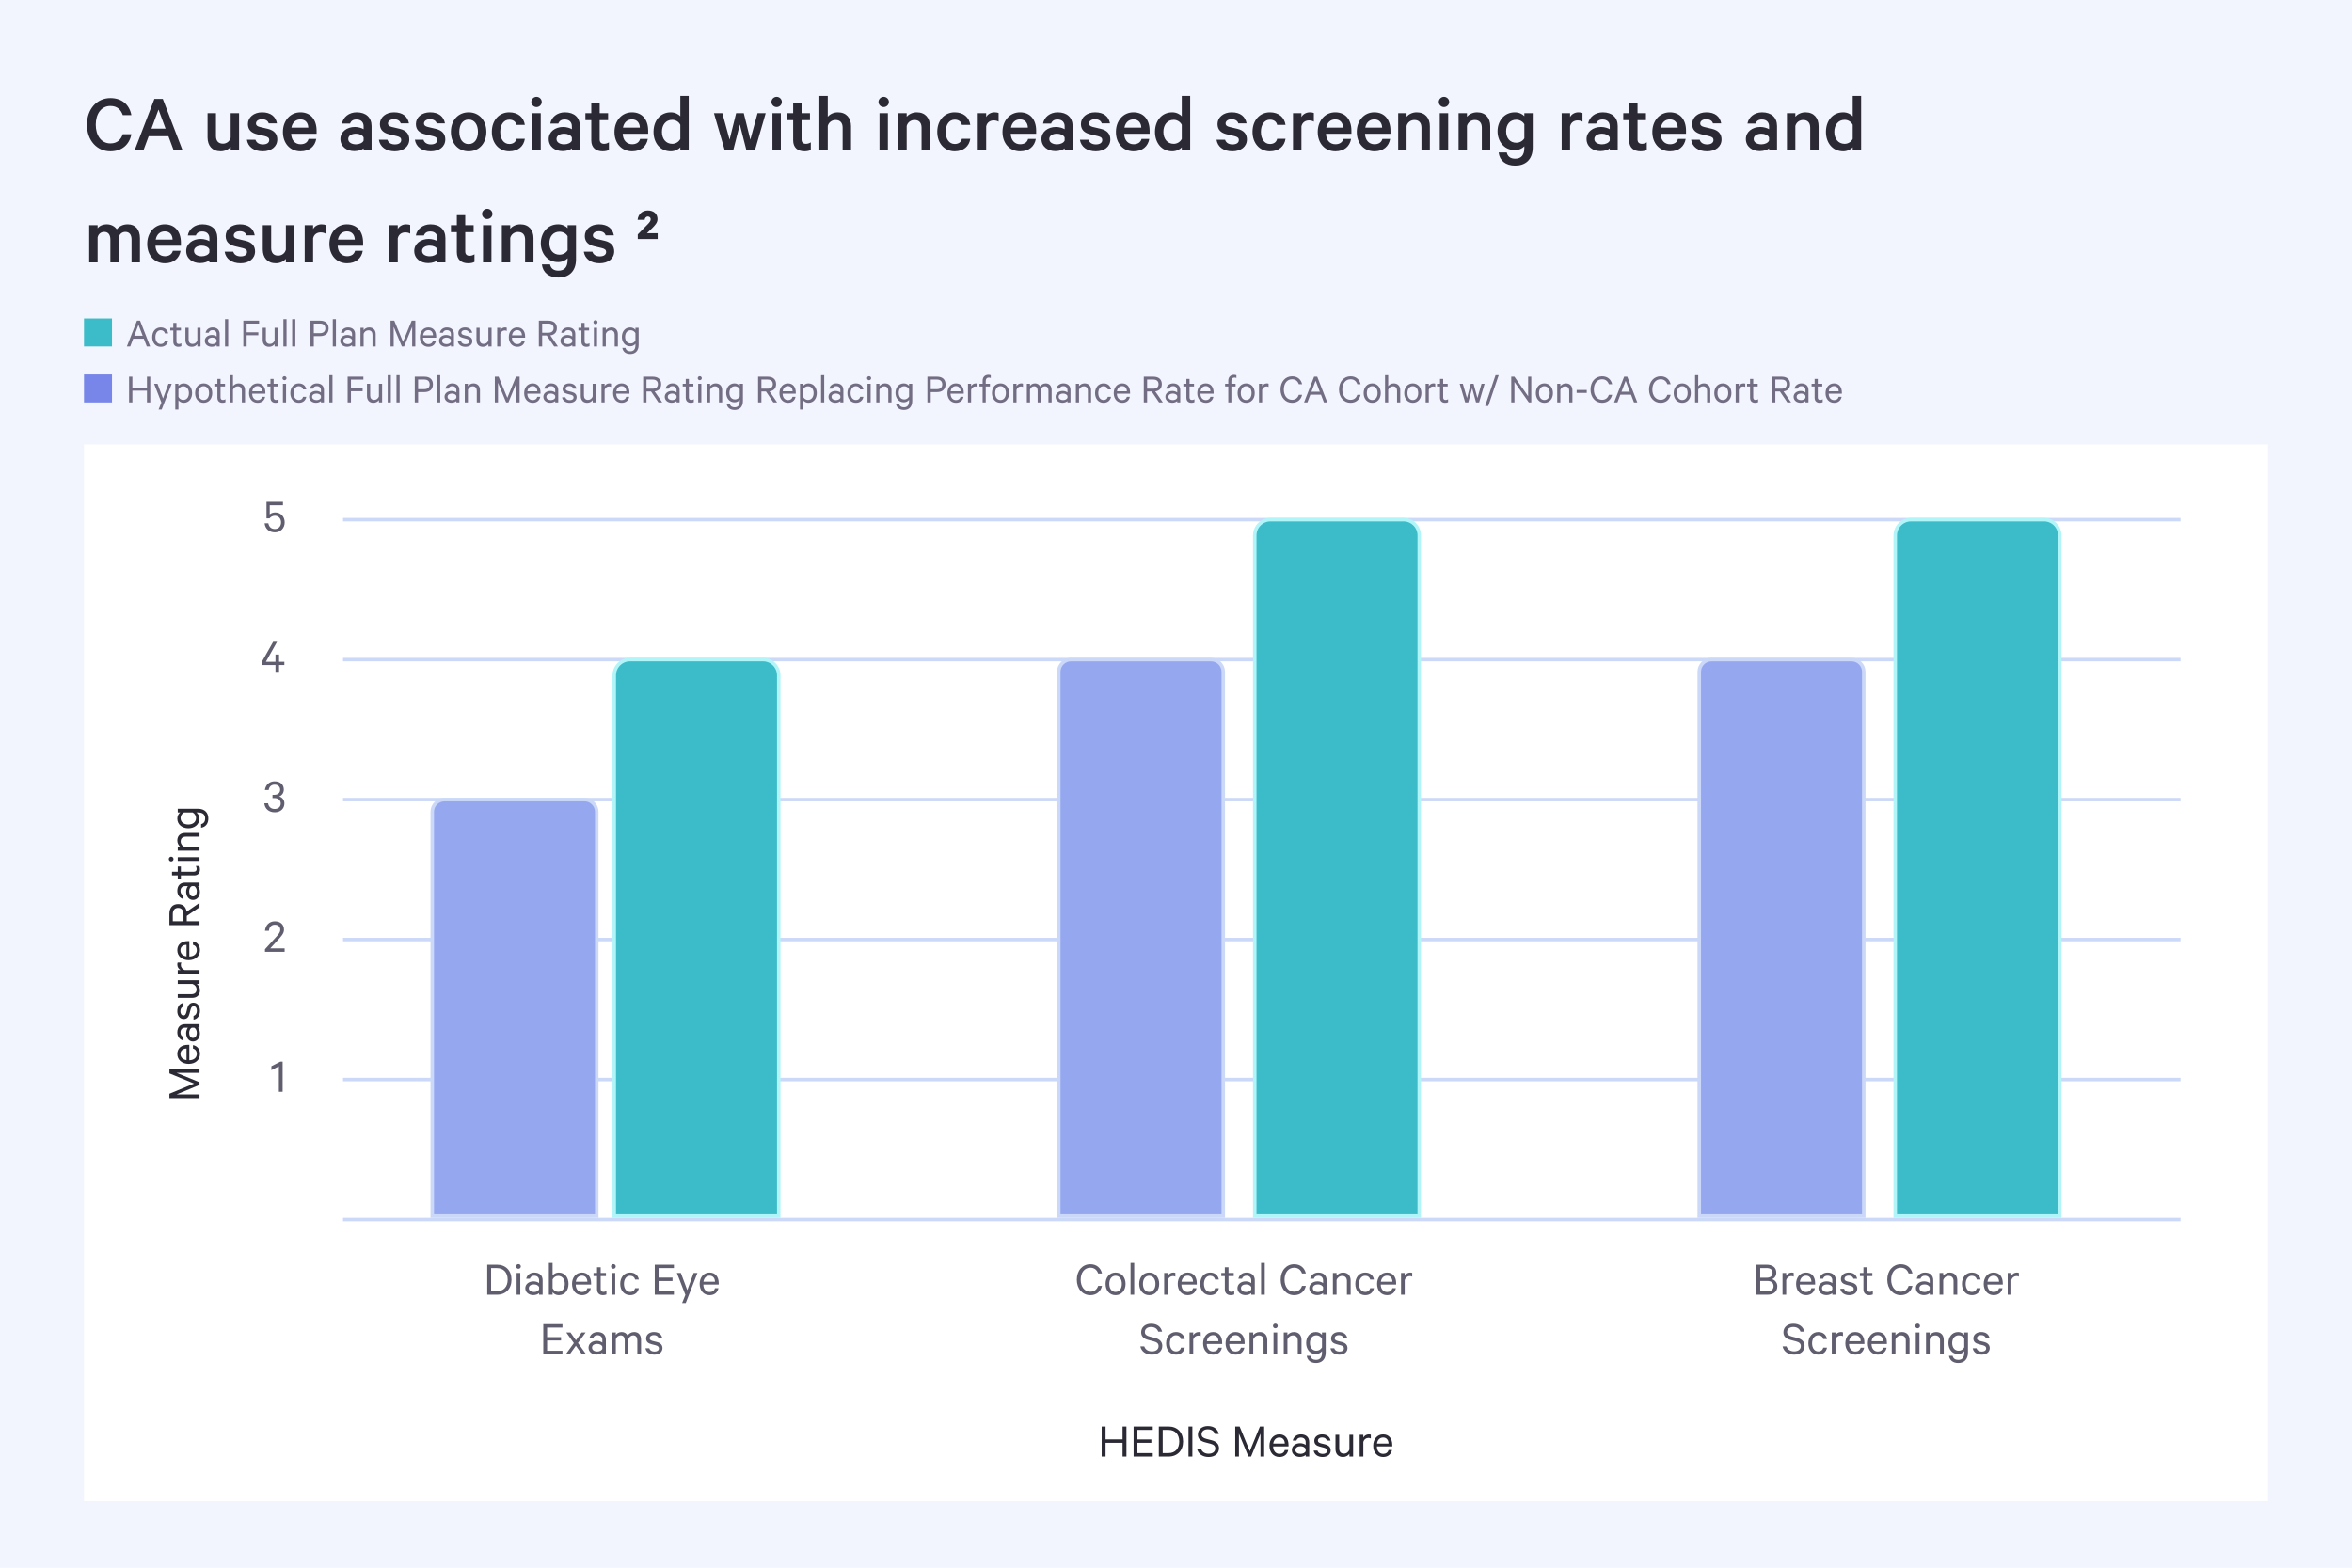
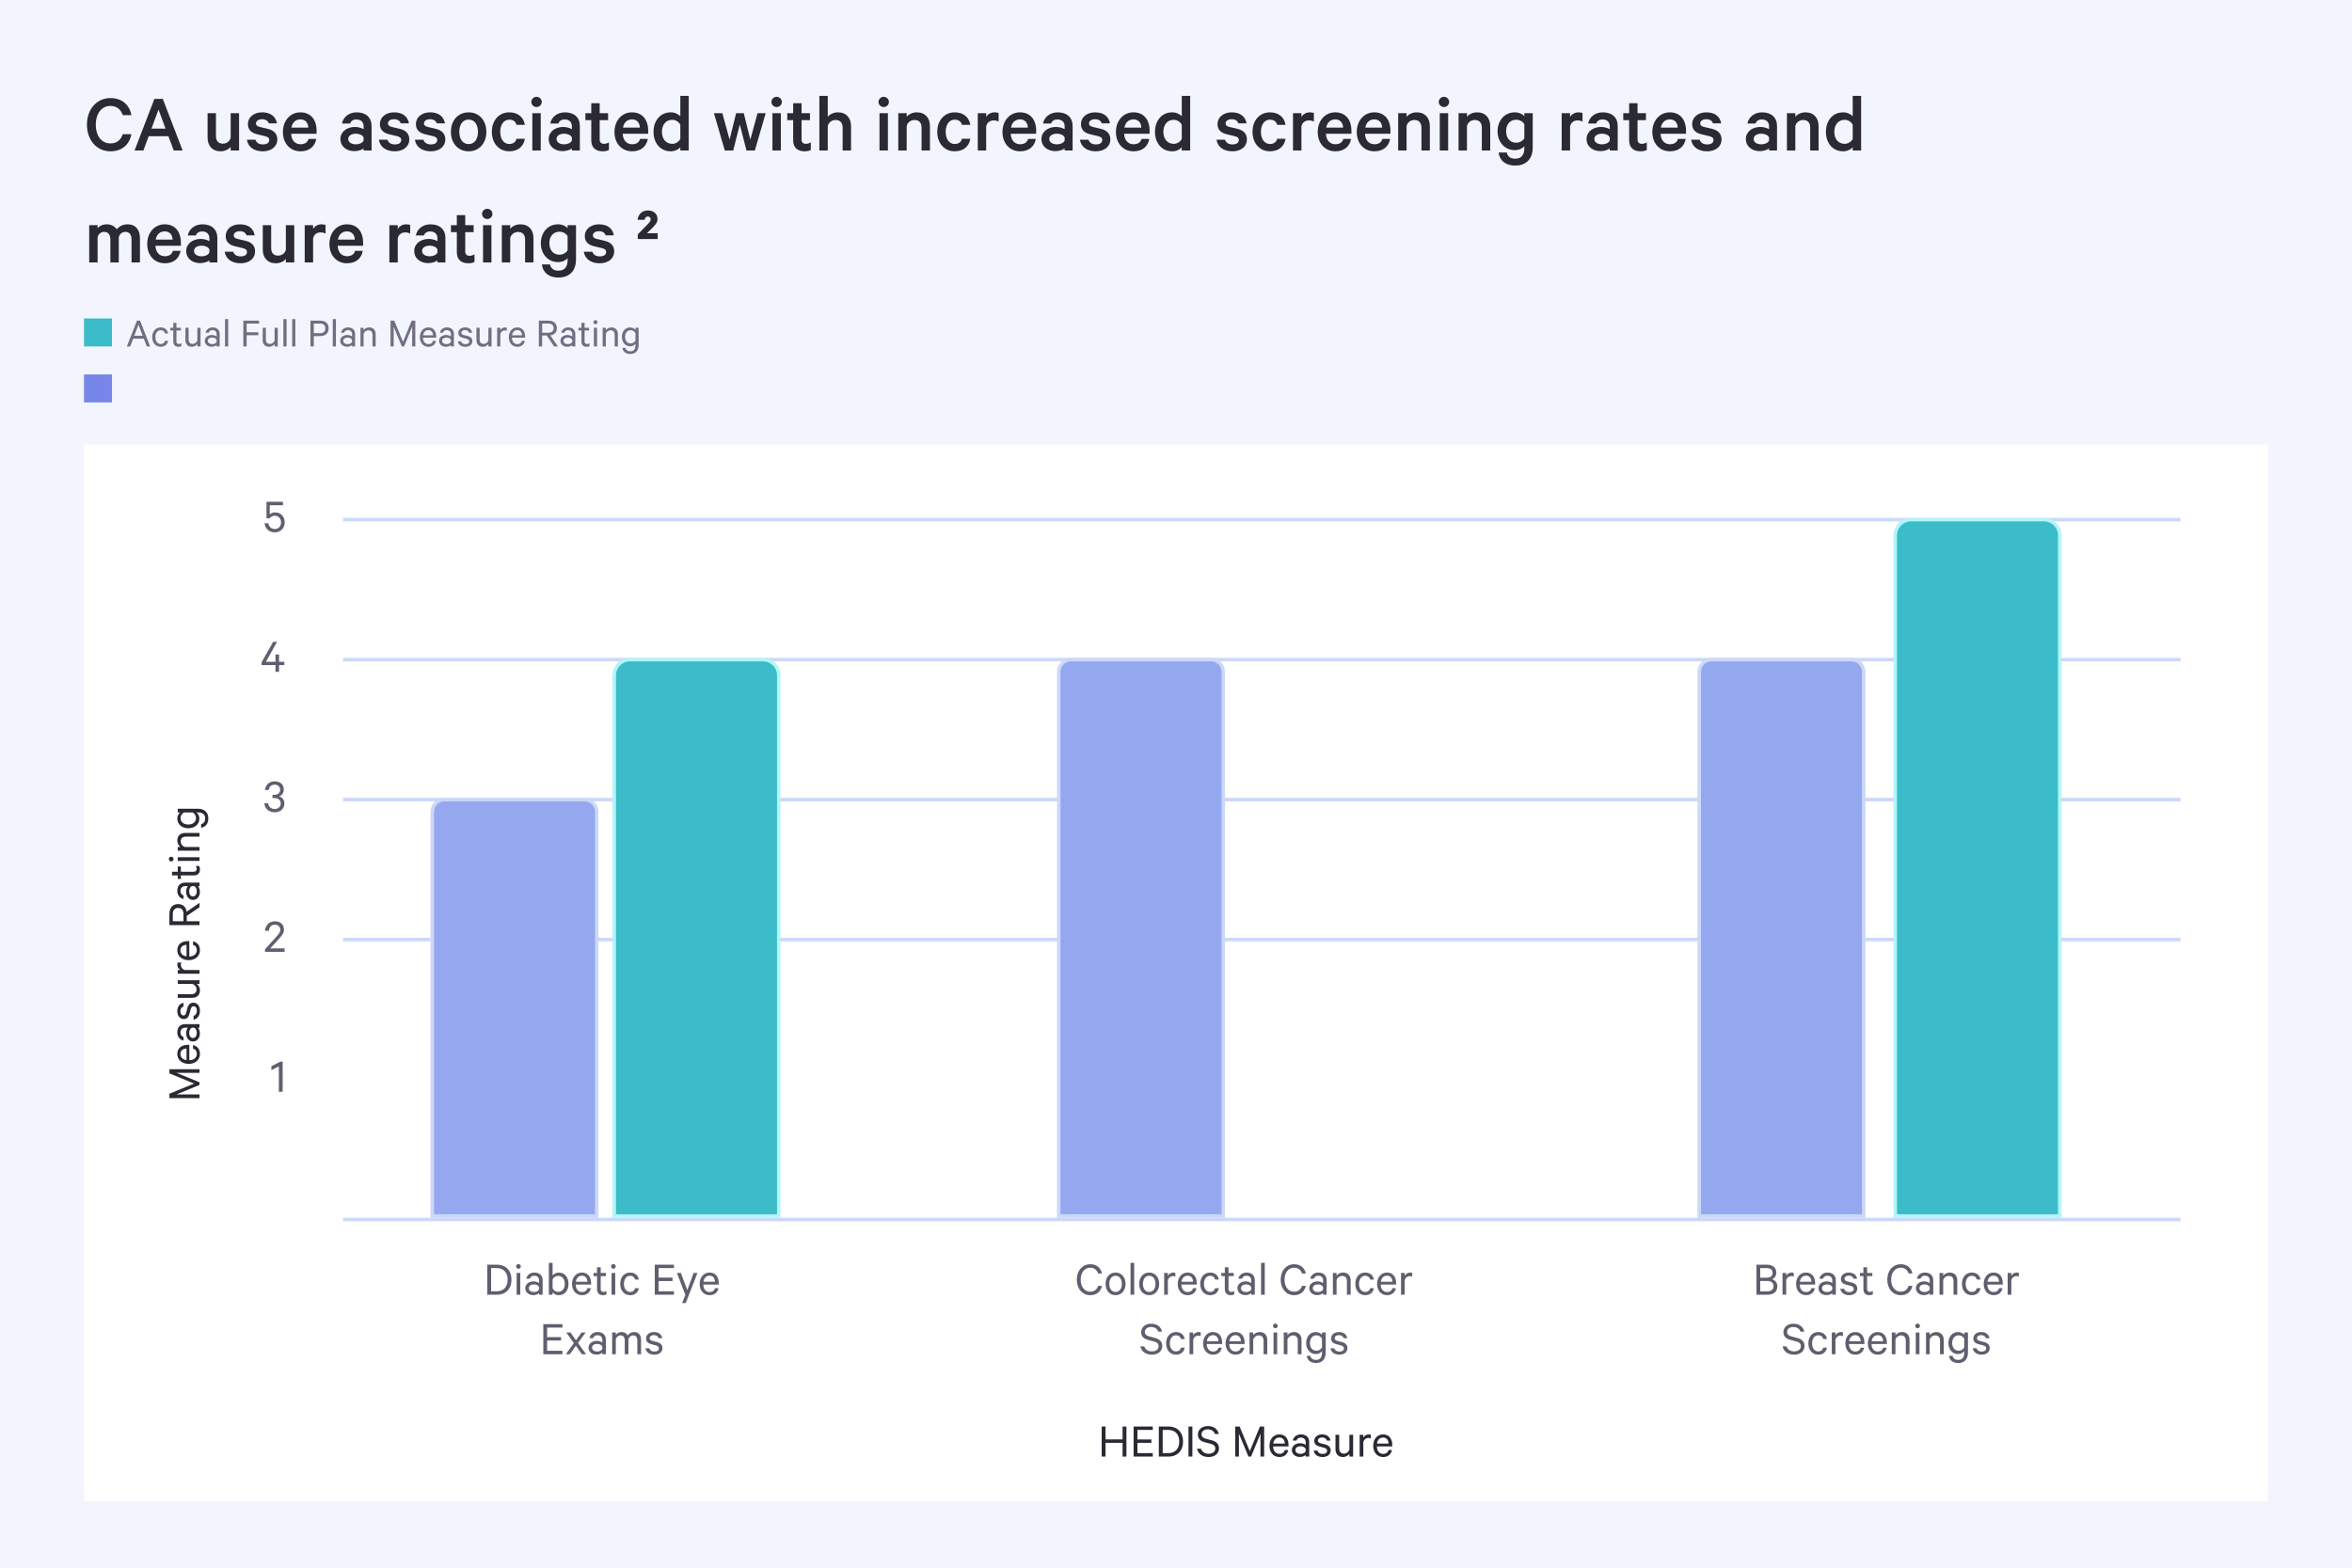
<svg xmlns="http://www.w3.org/2000/svg" width="672" height="448" viewBox="0 0 672 448" fill="none">
  <rect width="672" height="448" fill="#F2F5FD" />
  <rect width="624" height="302" transform="translate(24 127)" fill="white" />
  <path d="M78.537 147.38C77.851 147.38 77.333 147.73 77.011 148.122H76.143V143.404H80.847V144.384H77.067V146.974C77.361 146.708 77.935 146.428 78.635 146.428C80.217 146.428 81.337 147.632 81.337 149.284C81.337 150.908 80.175 152.126 78.551 152.126C76.913 152.126 75.793 151.146 75.597 149.55H76.675C76.857 150.558 77.473 151.174 78.551 151.174C79.587 151.174 80.301 150.362 80.301 149.284C80.301 148.206 79.587 147.38 78.537 147.38Z" fill="#605E6E" />
  <path d="M79.171 183.404L75.965 189.13H78.709V187.058H79.731V189.13H81.243V190.054H79.731V192H78.709V190.054H74.746V189.27L78.05 183.404H79.171Z" fill="#605E6E" />
  <path d="M77.856 228.066V227.128H78.43C79.34 227.128 80.04 226.61 80.04 225.686C80.04 224.86 79.438 224.23 78.472 224.23C77.506 224.23 76.89 224.86 76.764 225.756H75.686C75.896 224.3 76.946 223.278 78.472 223.278C80.11 223.278 81.09 224.258 81.09 225.63C81.09 226.582 80.53 227.352 79.746 227.59C80.67 227.856 81.258 228.626 81.258 229.592C81.258 231.006 80.222 232.126 78.5 232.126C76.82 232.126 75.658 231.104 75.518 229.55H76.596C76.75 230.544 77.408 231.174 78.486 231.174C79.508 231.174 80.208 230.558 80.208 229.606C80.208 228.64 79.438 228.066 78.458 228.066H77.856Z" fill="#605E6E" />
  <path d="M80.075 265.714C80.075 264.832 79.473 264.258 78.521 264.258C77.485 264.258 76.925 264.986 76.841 265.98H75.707C75.875 264.384 76.939 263.278 78.521 263.278C80.159 263.278 81.139 264.23 81.139 265.7C81.139 266.792 80.271 267.646 79.403 268.626L77.219 271.02H81.321V272H75.707V271.272L78.479 268.22C79.375 267.24 80.075 266.526 80.075 265.714Z" fill="#605E6E" />
  <path d="M80.752 303.39V312H79.674V304.72L77.546 305.812V304.692L80.094 303.39H80.752Z" fill="#605E6E" />
  <path d="M57 309.284V310.04L50.448 312.756H57V313.806H48.404V312.56L55.46 309.648L48.404 306.75V305.546H57V306.596H50.448L57 309.284ZM55.138 299.662V298.668C56.314 298.892 57.126 299.774 57.126 301.174C57.126 302.868 55.824 304.03 53.906 304.03C52.044 304.03 50.658 302.896 50.658 301.202C50.658 299.494 51.904 298.584 53.71 298.584H54.088V302.98C55.418 302.966 56.23 302.224 56.23 301.174C56.23 300.404 55.838 299.83 55.138 299.662ZM51.554 301.188C51.554 302.126 52.198 302.798 53.29 302.952V299.648C52.366 299.662 51.554 300.152 51.554 301.188ZM57 292.675V293.683H56.538C56.79 293.921 57.112 294.579 57.112 295.321C57.112 296.581 56.356 297.631 55.124 297.631C53.962 297.631 53.178 296.581 53.178 295.251C53.178 294.607 53.444 293.949 53.682 293.683H52.898C52.128 293.683 51.568 294.159 51.568 295.055C51.568 295.713 51.848 296.133 52.422 296.329V297.365C51.372 297.155 50.658 296.231 50.658 295.041C50.658 293.557 51.498 292.675 52.856 292.675H57ZM55.46 293.683H54.816C54.354 293.865 54.046 294.495 54.046 295.139C54.046 295.895 54.382 296.623 55.124 296.623C55.88 296.623 56.23 295.895 56.23 295.139C56.23 294.495 55.922 293.865 55.46 293.683ZM55.292 291.398V290.306C55.936 290.11 56.244 289.564 56.244 288.836C56.244 288.094 55.95 287.562 55.32 287.562C54.886 287.562 54.62 287.842 54.452 288.486L54.13 289.718C53.906 290.6 53.458 291.216 52.492 291.216C51.386 291.216 50.658 290.25 50.658 288.99C50.658 287.618 51.33 286.806 52.422 286.582V287.632C51.862 287.814 51.54 288.248 51.54 289.004C51.54 289.62 51.834 290.194 52.436 290.194C52.856 290.194 53.052 289.914 53.22 289.326L53.514 288.122C53.794 287.058 54.382 286.54 55.25 286.54C56.426 286.54 57.126 287.52 57.126 288.85C57.126 290.208 56.44 291.202 55.292 291.398ZM50.784 280.127H57V281.191H56.216C56.706 281.541 57.126 282.199 57.126 282.997C57.126 284.411 56.216 285.167 54.858 285.167H50.784V284.103H54.69C55.558 284.103 56.16 283.683 56.16 282.745C56.16 282.017 55.67 281.415 54.998 281.191H50.784V280.127ZM50.756 275.069H51.834C51.722 275.237 51.666 275.503 51.666 275.769C51.666 276.427 52.1 277.001 52.828 277.211H57V278.261H50.784V277.211H51.596C51.064 276.945 50.658 276.357 50.658 275.671C50.658 275.405 50.7 275.181 50.756 275.069ZM55.138 270.021V269.027C56.314 269.251 57.126 270.133 57.126 271.533C57.126 273.227 55.824 274.389 53.906 274.389C52.044 274.389 50.658 273.255 50.658 271.561C50.658 269.853 51.904 268.943 53.71 268.943H54.088V273.339C55.418 273.325 56.23 272.583 56.23 271.533C56.23 270.763 55.838 270.189 55.138 270.021ZM51.554 271.547C51.554 272.485 52.198 273.157 53.29 273.311V270.007C52.366 270.021 51.554 270.511 51.554 271.547ZM53.36 261.737V263.263H57V264.369H48.404V261.177C48.404 259.455 49.272 258.363 50.896 258.363C52.324 258.363 53.136 259.203 53.318 260.547L57 258.013V259.273L53.36 261.737ZM49.37 263.263H52.422V261.205C52.422 260.071 51.848 259.455 50.896 259.455C49.944 259.455 49.37 260.071 49.37 261.205V263.263ZM57 252.22V253.228H56.538C56.79 253.466 57.112 254.124 57.112 254.866C57.112 256.126 56.356 257.176 55.124 257.176C53.962 257.176 53.178 256.126 53.178 254.796C53.178 254.152 53.444 253.494 53.682 253.228H52.898C52.128 253.228 51.568 253.704 51.568 254.6C51.568 255.258 51.848 255.678 52.422 255.874V256.91C51.372 256.7 50.658 255.776 50.658 254.586C50.658 253.102 51.498 252.22 52.856 252.22H57ZM55.46 253.228H54.816C54.354 253.41 54.046 254.04 54.046 254.684C54.046 255.44 54.382 256.168 55.124 256.168C55.88 256.168 56.23 255.44 56.23 254.684C56.23 254.04 55.922 253.41 55.46 253.228ZM55.432 250.172H51.68V251.18H50.784V250.172H49.146L49.146 249.122H50.784V247.624H51.68V249.122H55.32C55.922 249.122 56.188 248.828 56.188 248.296C56.188 248.002 56.076 247.694 55.936 247.484H56.916C57.042 247.722 57.126 248.086 57.126 248.464C57.126 249.472 56.58 250.172 55.432 250.172ZM50.784 244.973H57V246.023H50.784V244.973ZM48.908 244.819C49.272 244.819 49.58 245.127 49.58 245.505C49.58 245.869 49.272 246.177 48.908 246.177C48.53 246.177 48.236 245.869 48.236 245.505C48.236 245.127 48.53 244.819 48.908 244.819ZM57 243.097H50.784V242.047H51.568C51.078 241.683 50.658 241.011 50.658 240.213C50.658 238.799 51.568 238.029 52.926 238.029H57V239.093H53.094C52.226 239.093 51.624 239.527 51.624 240.465C51.624 241.193 52.114 241.823 52.786 242.047H57L57 243.097ZM56.58 232.174H56.118C56.552 232.482 56.958 233.14 56.958 233.91C56.958 235.73 55.446 236.696 53.808 236.696C52.156 236.696 50.658 235.73 50.658 233.91C50.658 233.14 51.05 232.482 51.484 232.174H50.784V231.11H56.51C58.554 231.11 59.52 232.286 59.52 233.882C59.52 235.394 58.736 236.346 57.462 236.542V235.506C58.246 235.324 58.624 234.736 58.624 233.882C58.624 232.762 57.924 232.174 56.58 232.174ZM55.04 232.174H52.562C51.974 232.496 51.596 233.084 51.596 233.756C51.596 234.932 52.52 235.618 53.808 235.618C55.082 235.618 56.006 234.932 56.006 233.756C56.006 233.084 55.628 232.496 55.04 232.174Z" fill="#2B2933" />
  <line x1="98" y1="188.5" x2="623" y2="188.5" stroke="#CBD8F8" />
  <line x1="98" y1="148.5" x2="623" y2="148.5" stroke="#CBD8F8" />
  <line x1="98" y1="228.5" x2="623" y2="228.5" stroke="#CBD8F8" />
  <line x1="98" y1="268.5" x2="623" y2="268.5" stroke="#CBD8F8" />
-   <line x1="98" y1="308.5" x2="623" y2="308.5" stroke="#CBD8F8" />
  <line x1="98" y1="348.5" x2="623" y2="348.5" stroke="#CBD8F8" />
  <path d="M140.317 369.006H141.955C143.901 369.006 145.049 367.718 145.049 365.702C145.049 363.686 143.901 362.384 141.955 362.384H140.317V369.006ZM139.211 370V361.404H141.969C144.489 361.404 146.141 363.084 146.141 365.702C146.141 368.32 144.489 370 141.969 370H139.211ZM148.654 363.784V370H147.604V363.784H148.654ZM148.808 361.908C148.808 362.272 148.5 362.58 148.122 362.58C147.758 362.58 147.45 362.272 147.45 361.908C147.45 361.53 147.758 361.236 148.122 361.236C148.5 361.236 148.808 361.53 148.808 361.908ZM155.038 370H154.03V369.538C153.792 369.79 153.134 370.112 152.392 370.112C151.132 370.112 150.082 369.356 150.082 368.124C150.082 366.962 151.132 366.178 152.462 366.178C153.106 366.178 153.764 366.444 154.03 366.682V365.898C154.03 365.128 153.554 364.568 152.658 364.568C152 364.568 151.58 364.848 151.384 365.422H150.348C150.558 364.372 151.482 363.658 152.672 363.658C154.156 363.658 155.038 364.498 155.038 365.856V370ZM154.03 368.46V367.816C153.848 367.354 153.218 367.046 152.574 367.046C151.818 367.046 151.09 367.382 151.09 368.124C151.09 368.88 151.818 369.23 152.574 369.23C153.218 369.23 153.848 368.922 154.03 368.46ZM157.883 369.272V370H156.819V360.9H157.883V364.512C158.191 364.064 158.863 363.658 159.633 363.658C161.453 363.658 162.433 365.142 162.433 366.892C162.433 368.656 161.453 370.126 159.633 370.126C158.863 370.126 158.191 369.72 157.883 369.272ZM157.883 365.632V368.152C158.205 368.796 158.821 369.174 159.479 369.174C160.669 369.174 161.369 368.208 161.369 366.892C161.369 365.576 160.669 364.61 159.479 364.61C158.821 364.61 158.205 364.988 157.883 365.632ZM167.807 368.138H168.801C168.577 369.314 167.695 370.126 166.295 370.126C164.601 370.126 163.439 368.824 163.439 366.906C163.439 365.044 164.573 363.658 166.267 363.658C167.975 363.658 168.885 364.904 168.885 366.71V367.088H164.489C164.503 368.418 165.245 369.23 166.295 369.23C167.065 369.23 167.639 368.838 167.807 368.138ZM166.281 364.554C165.343 364.554 164.671 365.198 164.517 366.29H167.821C167.807 365.366 167.317 364.554 166.281 364.554ZM170.58 368.432V364.68H169.572V363.784H170.58V362.146H171.63V363.784H173.128V364.68H171.63V368.32C171.63 368.922 171.924 369.188 172.456 369.188C172.75 369.188 173.058 369.076 173.268 368.936V369.916C173.03 370.042 172.666 370.126 172.288 370.126C171.28 370.126 170.58 369.58 170.58 368.432ZM175.779 363.784V370H174.729V363.784H175.779ZM175.933 361.908C175.933 362.272 175.625 362.58 175.247 362.58C174.883 362.58 174.575 362.272 174.575 361.908C174.575 361.53 174.883 361.236 175.247 361.236C175.625 361.236 175.933 361.53 175.933 361.908ZM177.207 366.892C177.207 364.96 178.369 363.658 180.035 363.658C181.435 363.658 182.317 364.47 182.527 365.66H181.449C181.309 364.988 180.777 364.582 180.035 364.582C178.971 364.582 178.271 365.534 178.271 366.892C178.271 368.25 178.971 369.202 180.035 369.202C180.777 369.202 181.309 368.796 181.449 368.124H182.527C182.317 369.314 181.435 370.126 180.035 370.126C178.369 370.126 177.207 368.824 177.207 366.892ZM187.077 361.404H192.551V362.384H188.169V365.1H192.145V366.08H188.169V369.006H192.551V370H187.077V361.404ZM195.922 372.38H194.886L195.824 370.042L193.402 363.784H194.536L196.37 368.684L198.176 363.784H199.268L195.922 372.38ZM204.27 368.138H205.264C205.04 369.314 204.158 370.126 202.758 370.126C201.064 370.126 199.902 368.824 199.902 366.906C199.902 365.044 201.036 363.658 202.73 363.658C204.438 363.658 205.348 364.904 205.348 366.71V367.088H200.952C200.966 368.418 201.708 369.23 202.758 369.23C203.528 369.23 204.102 368.838 204.27 368.138ZM202.744 364.554C201.806 364.554 201.134 365.198 200.98 366.29H204.284C204.27 365.366 203.78 364.554 202.744 364.554ZM155.228 378.404H160.702V379.384H156.32V382.1H160.296V383.08H156.32V386.006H160.702V387H155.228V378.404ZM167.319 380.784L165.135 383.78L167.445 387H166.255L164.533 384.578L162.797 387H161.663L163.959 383.822L161.789 380.784H162.993L164.561 383.01L166.171 380.784H167.319ZM173.105 387H172.097V386.538C171.859 386.79 171.201 387.112 170.459 387.112C169.199 387.112 168.149 386.356 168.149 385.124C168.149 383.962 169.199 383.178 170.529 383.178C171.173 383.178 171.831 383.444 172.097 383.682V382.898C172.097 382.128 171.621 381.568 170.725 381.568C170.067 381.568 169.647 381.848 169.451 382.422H168.415C168.625 381.372 169.549 380.658 170.739 380.658C172.223 380.658 173.105 381.498 173.105 382.856V387ZM172.097 385.46V384.816C171.915 384.354 171.285 384.046 170.641 384.046C169.885 384.046 169.157 384.382 169.157 385.124C169.157 385.88 169.885 386.23 170.641 386.23C171.285 386.23 171.915 385.922 172.097 385.46ZM179.31 381.652C179.702 381.092 180.332 380.658 181.2 380.658C182.46 380.658 183.16 381.54 183.16 382.884V387H182.096V383.052C182.096 382.184 181.718 381.61 180.92 381.61C180.29 381.61 179.744 382.044 179.548 382.716V387H178.498V383.052C178.498 382.184 178.12 381.61 177.322 381.61C176.692 381.61 176.146 382.044 175.95 382.716V387H174.9V380.784H175.95V381.512C176.258 381.022 176.86 380.658 177.63 380.658C178.414 380.658 179.016 381.064 179.31 381.652ZM184.417 385.292H185.509C185.705 385.936 186.251 386.244 186.979 386.244C187.721 386.244 188.253 385.95 188.253 385.32C188.253 384.886 187.973 384.62 187.329 384.452L186.097 384.13C185.215 383.906 184.599 383.458 184.599 382.492C184.599 381.386 185.565 380.658 186.825 380.658C188.197 380.658 189.009 381.33 189.233 382.422H188.183C188.001 381.862 187.567 381.54 186.811 381.54C186.195 381.54 185.621 381.834 185.621 382.436C185.621 382.856 185.901 383.052 186.489 383.22L187.693 383.514C188.757 383.794 189.275 384.382 189.275 385.25C189.275 386.426 188.295 387.126 186.965 387.126C185.607 387.126 184.613 386.44 184.417 385.292Z" fill="#605E6E" />
  <path d="M307.661 365.702C307.661 363.028 309.341 361.278 311.511 361.278C313.317 361.278 314.507 362.328 314.857 363.924H313.765C313.415 362.93 312.701 362.272 311.511 362.272C309.873 362.272 308.767 363.658 308.767 365.702C308.767 367.732 309.859 369.132 311.511 369.132C312.701 369.132 313.415 368.474 313.765 367.466H314.857C314.507 369.076 313.303 370.126 311.511 370.126C309.341 370.126 307.661 368.376 307.661 365.702ZM321.589 366.892C321.589 368.796 320.427 370.126 318.733 370.126C317.025 370.126 315.877 368.796 315.877 366.892C315.877 364.988 317.025 363.658 318.733 363.658C320.427 363.658 321.589 364.988 321.589 366.892ZM320.525 366.892C320.525 365.534 319.853 364.582 318.733 364.582C317.613 364.582 316.941 365.534 316.941 366.892C316.941 368.25 317.613 369.202 318.733 369.202C319.853 369.202 320.525 368.25 320.525 366.892ZM324.06 360.9V370H323.01V360.9H324.06ZM331.2 366.892C331.2 368.796 330.038 370.126 328.344 370.126C326.636 370.126 325.488 368.796 325.488 366.892C325.488 364.988 326.636 363.658 328.344 363.658C330.038 363.658 331.2 364.988 331.2 366.892ZM330.136 366.892C330.136 365.534 329.464 364.582 328.344 364.582C327.224 364.582 326.552 365.534 326.552 366.892C326.552 368.25 327.224 369.202 328.344 369.202C329.464 369.202 330.136 368.25 330.136 366.892ZM335.814 363.756V364.834C335.646 364.722 335.38 364.666 335.114 364.666C334.456 364.666 333.882 365.1 333.672 365.828V370H332.622V363.784H333.672V364.596C333.938 364.064 334.526 363.658 335.212 363.658C335.478 363.658 335.702 363.7 335.814 363.756ZM340.862 368.138H341.856C341.632 369.314 340.75 370.126 339.35 370.126C337.656 370.126 336.494 368.824 336.494 366.906C336.494 365.044 337.628 363.658 339.322 363.658C341.03 363.658 341.94 364.904 341.94 366.71V367.088H337.544C337.558 368.418 338.3 369.23 339.35 369.23C340.12 369.23 340.694 368.838 340.862 368.138ZM339.336 364.554C338.398 364.554 337.726 365.198 337.572 366.29H340.876C340.862 365.366 340.372 364.554 339.336 364.554ZM342.92 366.892C342.92 364.96 344.082 363.658 345.748 363.658C347.148 363.658 348.03 364.47 348.24 365.66H347.162C347.022 364.988 346.49 364.582 345.748 364.582C344.684 364.582 343.984 365.534 343.984 366.892C343.984 368.25 344.684 369.202 345.748 369.202C346.49 369.202 347.022 368.796 347.162 368.124H348.24C348.03 369.314 347.148 370.126 345.748 370.126C344.082 370.126 342.92 368.824 342.92 366.892ZM349.951 368.432V364.68H348.943V363.784H349.951V362.146H351.001V363.784H352.499V364.68H351.001V368.32C351.001 368.922 351.295 369.188 351.827 369.188C352.121 369.188 352.429 369.076 352.639 368.936V369.916C352.401 370.042 352.037 370.126 351.659 370.126C350.651 370.126 349.951 369.58 349.951 368.432ZM358.512 370H357.504V369.538C357.266 369.79 356.608 370.112 355.866 370.112C354.606 370.112 353.556 369.356 353.556 368.124C353.556 366.962 354.606 366.178 355.936 366.178C356.58 366.178 357.238 366.444 357.504 366.682V365.898C357.504 365.128 357.028 364.568 356.132 364.568C355.474 364.568 355.054 364.848 354.858 365.422H353.822C354.032 364.372 354.956 363.658 356.146 363.658C357.63 363.658 358.512 364.498 358.512 365.856V370ZM357.504 368.46V367.816C357.322 367.354 356.692 367.046 356.048 367.046C355.292 367.046 354.564 367.382 354.564 368.124C354.564 368.88 355.292 369.23 356.048 369.23C356.692 369.23 357.322 368.922 357.504 368.46ZM361.357 360.9V370H360.307V360.9H361.357ZM365.903 365.702C365.903 363.028 367.583 361.278 369.753 361.278C371.559 361.278 372.749 362.328 373.099 363.924H372.007C371.657 362.93 370.943 362.272 369.753 362.272C368.115 362.272 367.009 363.658 367.009 365.702C367.009 367.732 368.101 369.132 369.753 369.132C370.943 369.132 371.657 368.474 372.007 367.466H373.099C372.749 369.076 371.545 370.126 369.753 370.126C367.583 370.126 365.903 368.376 365.903 365.702ZM379.034 370H378.026V369.538C377.788 369.79 377.13 370.112 376.388 370.112C375.128 370.112 374.078 369.356 374.078 368.124C374.078 366.962 375.128 366.178 376.458 366.178C377.102 366.178 377.76 366.444 378.026 366.682V365.898C378.026 365.128 377.55 364.568 376.654 364.568C375.996 364.568 375.576 364.848 375.38 365.422H374.344C374.554 364.372 375.478 363.658 376.668 363.658C378.152 363.658 379.034 364.498 379.034 365.856V370ZM378.026 368.46V367.816C377.844 367.354 377.214 367.046 376.57 367.046C375.814 367.046 375.086 367.382 375.086 368.124C375.086 368.88 375.814 369.23 376.57 369.23C377.214 369.23 377.844 368.922 378.026 368.46ZM380.829 370V363.784H381.879V364.568C382.243 364.078 382.915 363.658 383.713 363.658C385.127 363.658 385.897 364.568 385.897 365.926V370H384.833V366.094C384.833 365.226 384.399 364.624 383.461 364.624C382.733 364.624 382.103 365.114 381.879 365.786V370H380.829ZM387.23 366.892C387.23 364.96 388.392 363.658 390.058 363.658C391.458 363.658 392.34 364.47 392.55 365.66H391.472C391.332 364.988 390.8 364.582 390.058 364.582C388.994 364.582 388.294 365.534 388.294 366.892C388.294 368.25 388.994 369.202 390.058 369.202C390.8 369.202 391.332 368.796 391.472 368.124H392.55C392.34 369.314 391.458 370.126 390.058 370.126C388.392 370.126 387.23 368.824 387.23 366.892ZM397.819 368.138H398.813C398.589 369.314 397.707 370.126 396.307 370.126C394.613 370.126 393.451 368.824 393.451 366.906C393.451 365.044 394.585 363.658 396.279 363.658C397.987 363.658 398.897 364.904 398.897 366.71V367.088H394.501C394.515 368.418 395.257 369.23 396.307 369.23C397.077 369.23 397.651 368.838 397.819 368.138ZM396.293 364.554C395.355 364.554 394.683 365.198 394.529 366.29H397.833C397.819 365.366 397.329 364.554 396.293 364.554ZM403.489 363.756V364.834C403.321 364.722 403.055 364.666 402.789 364.666C402.131 364.666 401.557 365.1 401.347 365.828V370H400.297V363.784H401.347V364.596C401.613 364.064 402.201 363.658 402.887 363.658C403.153 363.658 403.377 363.7 403.489 363.756ZM325.812 384.76H326.932C327.254 385.712 328.066 386.188 329.116 386.188C330.236 386.188 331.02 385.642 331.02 384.69C331.02 384.018 330.642 383.584 329.648 383.332L328.108 382.926C326.918 382.618 326.05 382.016 326.05 380.714C326.05 379.258 327.254 378.278 328.878 378.278C330.656 378.278 331.706 379.188 332.028 380.546H330.922C330.656 379.776 330.012 379.216 328.878 379.216C327.856 379.216 327.1 379.748 327.1 380.63C327.1 381.358 327.576 381.708 328.472 381.946L329.942 382.324C331.314 382.674 332.084 383.416 332.084 384.634C332.084 386.188 330.824 387.126 329.116 387.126C327.408 387.126 326.134 386.272 325.812 384.76ZM333.172 383.892C333.172 381.96 334.334 380.658 336 380.658C337.4 380.658 338.282 381.47 338.492 382.66H337.414C337.274 381.988 336.742 381.582 336 381.582C334.936 381.582 334.236 382.534 334.236 383.892C334.236 385.25 334.936 386.202 336 386.202C336.742 386.202 337.274 385.796 337.414 385.124H338.492C338.282 386.314 337.4 387.126 336 387.126C334.334 387.126 333.172 385.824 333.172 383.892ZM343.06 380.756V381.834C342.892 381.722 342.626 381.666 342.36 381.666C341.702 381.666 341.128 382.1 340.918 382.828V387H339.868V380.784H340.918V381.596C341.184 381.064 341.772 380.658 342.458 380.658C342.724 380.658 342.948 380.7 343.06 380.756ZM348.108 385.138H349.102C348.878 386.314 347.996 387.126 346.596 387.126C344.902 387.126 343.74 385.824 343.74 383.906C343.74 382.044 344.874 380.658 346.568 380.658C348.276 380.658 349.186 381.904 349.186 383.71V384.088H344.79C344.804 385.418 345.546 386.23 346.596 386.23C347.366 386.23 347.94 385.838 348.108 385.138ZM346.582 381.554C345.644 381.554 344.972 382.198 344.818 383.29H348.122C348.108 382.366 347.618 381.554 346.582 381.554ZM354.534 385.138H355.528C355.304 386.314 354.422 387.126 353.022 387.126C351.328 387.126 350.166 385.824 350.166 383.906C350.166 382.044 351.3 380.658 352.994 380.658C354.702 380.658 355.612 381.904 355.612 383.71V384.088H351.216C351.23 385.418 351.972 386.23 353.022 386.23C353.792 386.23 354.366 385.838 354.534 385.138ZM353.008 381.554C352.07 381.554 351.398 382.198 351.244 383.29H354.548C354.534 382.366 354.044 381.554 353.008 381.554ZM357.012 387V380.784H358.062V381.568C358.426 381.078 359.098 380.658 359.896 380.658C361.31 380.658 362.08 381.568 362.08 382.926V387H361.016V383.094C361.016 382.226 360.582 381.624 359.644 381.624C358.916 381.624 358.286 382.114 358.062 382.786V387H357.012ZM364.912 380.784V387H363.862V380.784H364.912ZM365.066 378.908C365.066 379.272 364.758 379.58 364.38 379.58C364.016 379.58 363.708 379.272 363.708 378.908C363.708 378.53 364.016 378.236 364.38 378.236C364.758 378.236 365.066 378.53 365.066 378.908ZM366.788 387V380.784H367.838V381.568C368.202 381.078 368.874 380.658 369.672 380.658C371.086 380.658 371.856 381.568 371.856 382.926V387H370.792V383.094C370.792 382.226 370.358 381.624 369.42 381.624C368.692 381.624 368.062 382.114 367.838 382.786V387H366.788ZM377.711 386.58V386.118C377.403 386.552 376.745 386.958 375.975 386.958C374.155 386.958 373.189 385.446 373.189 383.808C373.189 382.156 374.155 380.658 375.975 380.658C376.745 380.658 377.403 381.05 377.711 381.484V380.784H378.775V386.51C378.775 388.554 377.599 389.52 376.003 389.52C374.491 389.52 373.539 388.736 373.343 387.462H374.379C374.561 388.246 375.149 388.624 376.003 388.624C377.123 388.624 377.711 387.924 377.711 386.58ZM377.711 385.04V382.562C377.389 381.974 376.801 381.596 376.129 381.596C374.953 381.596 374.267 382.52 374.267 383.808C374.267 385.082 374.953 386.006 376.129 386.006C376.801 386.006 377.389 385.628 377.711 385.04ZM380.133 385.292H381.225C381.421 385.936 381.967 386.244 382.695 386.244C383.437 386.244 383.969 385.95 383.969 385.32C383.969 384.886 383.689 384.62 383.045 384.452L381.813 384.13C380.931 383.906 380.315 383.458 380.315 382.492C380.315 381.386 381.281 380.658 382.541 380.658C383.913 380.658 384.725 381.33 384.949 382.422H383.899C383.717 381.862 383.283 381.54 382.527 381.54C381.911 381.54 381.337 381.834 381.337 382.436C381.337 382.856 381.617 383.052 382.205 383.22L383.409 383.514C384.473 383.794 384.991 384.382 384.991 385.25C384.991 386.426 384.011 387.126 382.681 387.126C381.323 387.126 380.329 386.44 380.133 385.292Z" fill="#605E6E" />
  <path d="M506.253 365.548C507.177 365.786 507.807 366.612 507.807 367.578C507.807 369.146 506.715 370 504.951 370H501.843V361.404H504.671C506.449 361.404 507.513 362.202 507.513 363.686C507.513 364.708 506.925 365.338 506.253 365.548ZM502.921 365.142H504.671C505.819 365.142 506.449 364.68 506.449 363.742C506.449 362.804 505.819 362.37 504.671 362.37H502.921V365.142ZM502.921 366.066V369.034H504.951C506.113 369.034 506.729 368.446 506.729 367.55C506.729 366.64 506.113 366.066 504.951 366.066H502.921ZM512.484 363.756V364.834C512.316 364.722 512.05 364.666 511.784 364.666C511.126 364.666 510.552 365.1 510.342 365.828V370H509.292V363.784H510.342V364.596C510.608 364.064 511.196 363.658 511.882 363.658C512.148 363.658 512.372 363.7 512.484 363.756ZM517.533 368.138H518.527C518.303 369.314 517.421 370.126 516.021 370.126C514.327 370.126 513.165 368.824 513.165 366.906C513.165 365.044 514.299 363.658 515.993 363.658C517.701 363.658 518.611 364.904 518.611 366.71V367.088H514.215C514.229 368.418 514.971 369.23 516.021 369.23C516.791 369.23 517.365 368.838 517.533 368.138ZM516.007 364.554C515.069 364.554 514.397 365.198 514.243 366.29H517.547C517.533 365.366 517.043 364.554 516.007 364.554ZM524.519 370H523.511V369.538C523.273 369.79 522.615 370.112 521.873 370.112C520.613 370.112 519.563 369.356 519.563 368.124C519.563 366.962 520.613 366.178 521.943 366.178C522.587 366.178 523.245 366.444 523.511 366.682V365.898C523.511 365.128 523.035 364.568 522.139 364.568C521.481 364.568 521.061 364.848 520.865 365.422H519.829C520.039 364.372 520.963 363.658 522.153 363.658C523.637 363.658 524.519 364.498 524.519 365.856V370ZM523.511 368.46V367.816C523.329 367.354 522.699 367.046 522.055 367.046C521.299 367.046 520.571 367.382 520.571 368.124C520.571 368.88 521.299 369.23 522.055 369.23C522.699 369.23 523.329 368.922 523.511 368.46ZM525.796 368.292H526.888C527.084 368.936 527.63 369.244 528.358 369.244C529.1 369.244 529.632 368.95 529.632 368.32C529.632 367.886 529.352 367.62 528.708 367.452L527.476 367.13C526.594 366.906 525.978 366.458 525.978 365.492C525.978 364.386 526.944 363.658 528.204 363.658C529.576 363.658 530.388 364.33 530.612 365.422H529.562C529.38 364.862 528.946 364.54 528.19 364.54C527.574 364.54 527 364.834 527 365.436C527 365.856 527.28 366.052 527.868 366.22L529.072 366.514C530.136 366.794 530.654 367.382 530.654 368.25C530.654 369.426 529.674 370.126 528.344 370.126C526.986 370.126 525.992 369.44 525.796 368.292ZM532.405 368.432V364.68H531.397V363.784H532.405V362.146H533.455V363.784H534.953V364.68H533.455V368.32C533.455 368.922 533.749 369.188 534.281 369.188C534.575 369.188 534.883 369.076 535.093 368.936V369.916C534.855 370.042 534.491 370.126 534.113 370.126C533.105 370.126 532.405 369.58 532.405 368.432ZM539.224 365.702C539.224 363.028 540.904 361.278 543.074 361.278C544.88 361.278 546.07 362.328 546.42 363.924H545.328C544.978 362.93 544.264 362.272 543.074 362.272C541.436 362.272 540.33 363.658 540.33 365.702C540.33 367.732 541.422 369.132 543.074 369.132C544.264 369.132 544.978 368.474 545.328 367.466H546.42C546.07 369.076 544.866 370.126 543.074 370.126C540.904 370.126 539.224 368.376 539.224 365.702ZM552.355 370H551.347V369.538C551.109 369.79 550.451 370.112 549.709 370.112C548.449 370.112 547.399 369.356 547.399 368.124C547.399 366.962 548.449 366.178 549.779 366.178C550.423 366.178 551.081 366.444 551.347 366.682V365.898C551.347 365.128 550.871 364.568 549.975 364.568C549.317 364.568 548.897 364.848 548.701 365.422H547.665C547.875 364.372 548.799 363.658 549.989 363.658C551.473 363.658 552.355 364.498 552.355 365.856V370ZM551.347 368.46V367.816C551.165 367.354 550.535 367.046 549.891 367.046C549.135 367.046 548.407 367.382 548.407 368.124C548.407 368.88 549.135 369.23 549.891 369.23C550.535 369.23 551.165 368.922 551.347 368.46ZM554.15 370V363.784H555.2V364.568C555.564 364.078 556.236 363.658 557.034 363.658C558.448 363.658 559.218 364.568 559.218 365.926V370H558.154V366.094C558.154 365.226 557.72 364.624 556.782 364.624C556.054 364.624 555.424 365.114 555.2 365.786V370H554.15ZM560.552 366.892C560.552 364.96 561.714 363.658 563.38 363.658C564.78 363.658 565.662 364.47 565.872 365.66H564.794C564.654 364.988 564.122 364.582 563.38 364.582C562.316 364.582 561.616 365.534 561.616 366.892C561.616 368.25 562.316 369.202 563.38 369.202C564.122 369.202 564.654 368.796 564.794 368.124H565.872C565.662 369.314 564.78 370.126 563.38 370.126C561.714 370.126 560.552 368.824 560.552 366.892ZM571.14 368.138H572.134C571.91 369.314 571.028 370.126 569.628 370.126C567.934 370.126 566.772 368.824 566.772 366.906C566.772 365.044 567.906 363.658 569.6 363.658C571.308 363.658 572.218 364.904 572.218 366.71V367.088H567.822C567.836 368.418 568.578 369.23 569.628 369.23C570.398 369.23 570.972 368.838 571.14 368.138ZM569.614 364.554C568.676 364.554 568.004 365.198 567.85 366.29H571.154C571.14 365.366 570.65 364.554 569.614 364.554ZM576.811 363.756V364.834C576.643 364.722 576.377 364.666 576.111 364.666C575.453 364.666 574.879 365.1 574.669 365.828V370H573.619V363.784H574.669V364.596C574.935 364.064 575.523 363.658 576.209 363.658C576.475 363.658 576.699 363.7 576.811 363.756ZM509.312 384.76H510.432C510.754 385.712 511.566 386.188 512.616 386.188C513.736 386.188 514.52 385.642 514.52 384.69C514.52 384.018 514.142 383.584 513.148 383.332L511.608 382.926C510.418 382.618 509.55 382.016 509.55 380.714C509.55 379.258 510.754 378.278 512.378 378.278C514.156 378.278 515.206 379.188 515.528 380.546H514.422C514.156 379.776 513.512 379.216 512.378 379.216C511.356 379.216 510.6 379.748 510.6 380.63C510.6 381.358 511.076 381.708 511.972 381.946L513.442 382.324C514.814 382.674 515.584 383.416 515.584 384.634C515.584 386.188 514.324 387.126 512.616 387.126C510.908 387.126 509.634 386.272 509.312 384.76ZM516.672 383.892C516.672 381.96 517.834 380.658 519.5 380.658C520.9 380.658 521.782 381.47 521.992 382.66H520.914C520.774 381.988 520.242 381.582 519.5 381.582C518.436 381.582 517.736 382.534 517.736 383.892C517.736 385.25 518.436 386.202 519.5 386.202C520.242 386.202 520.774 385.796 520.914 385.124H521.992C521.782 386.314 520.9 387.126 519.5 387.126C517.834 387.126 516.672 385.824 516.672 383.892ZM526.56 380.756V381.834C526.392 381.722 526.126 381.666 525.86 381.666C525.202 381.666 524.628 382.1 524.418 382.828V387H523.368V380.784H524.418V381.596C524.684 381.064 525.272 380.658 525.958 380.658C526.224 380.658 526.448 380.7 526.56 380.756ZM531.608 385.138H532.602C532.378 386.314 531.496 387.126 530.096 387.126C528.402 387.126 527.24 385.824 527.24 383.906C527.24 382.044 528.374 380.658 530.068 380.658C531.776 380.658 532.686 381.904 532.686 383.71V384.088H528.29C528.304 385.418 529.046 386.23 530.096 386.23C530.866 386.23 531.44 385.838 531.608 385.138ZM530.082 381.554C529.144 381.554 528.472 382.198 528.318 383.29H531.622C531.608 382.366 531.118 381.554 530.082 381.554ZM538.034 385.138H539.028C538.804 386.314 537.922 387.126 536.522 387.126C534.828 387.126 533.666 385.824 533.666 383.906C533.666 382.044 534.8 380.658 536.494 380.658C538.202 380.658 539.112 381.904 539.112 383.71V384.088H534.716C534.73 385.418 535.472 386.23 536.522 386.23C537.292 386.23 537.866 385.838 538.034 385.138ZM536.508 381.554C535.57 381.554 534.898 382.198 534.744 383.29H538.048C538.034 382.366 537.544 381.554 536.508 381.554ZM540.512 387V380.784H541.562V381.568C541.926 381.078 542.598 380.658 543.396 380.658C544.81 380.658 545.58 381.568 545.58 382.926V387H544.516V383.094C544.516 382.226 544.082 381.624 543.144 381.624C542.416 381.624 541.786 382.114 541.562 382.786V387H540.512ZM548.412 380.784V387H547.362V380.784H548.412ZM548.566 378.908C548.566 379.272 548.258 379.58 547.88 379.58C547.516 379.58 547.208 379.272 547.208 378.908C547.208 378.53 547.516 378.236 547.88 378.236C548.258 378.236 548.566 378.53 548.566 378.908ZM550.288 387V380.784H551.338V381.568C551.702 381.078 552.374 380.658 553.172 380.658C554.586 380.658 555.356 381.568 555.356 382.926V387H554.292V383.094C554.292 382.226 553.858 381.624 552.92 381.624C552.192 381.624 551.562 382.114 551.338 382.786V387H550.288ZM561.211 386.58V386.118C560.903 386.552 560.245 386.958 559.475 386.958C557.655 386.958 556.689 385.446 556.689 383.808C556.689 382.156 557.655 380.658 559.475 380.658C560.245 380.658 560.903 381.05 561.211 381.484V380.784H562.275V386.51C562.275 388.554 561.099 389.52 559.503 389.52C557.991 389.52 557.039 388.736 556.843 387.462H557.879C558.061 388.246 558.649 388.624 559.503 388.624C560.623 388.624 561.211 387.924 561.211 386.58ZM561.211 385.04V382.562C560.889 381.974 560.301 381.596 559.629 381.596C558.453 381.596 557.767 382.52 557.767 383.808C557.767 385.082 558.453 386.006 559.629 386.006C560.301 386.006 560.889 385.628 561.211 385.04ZM563.633 385.292H564.725C564.921 385.936 565.467 386.244 566.195 386.244C566.937 386.244 567.469 385.95 567.469 385.32C567.469 384.886 567.189 384.62 566.545 384.452L565.313 384.13C564.431 383.906 563.815 383.458 563.815 382.492C563.815 381.386 564.781 380.658 566.041 380.658C567.413 380.658 568.225 381.33 568.449 382.422H567.399C567.217 381.862 566.783 381.54 566.027 381.54C565.411 381.54 564.837 381.834 564.837 382.436C564.837 382.856 565.117 383.052 565.705 383.22L566.909 383.514C567.973 383.794 568.491 384.382 568.491 385.25C568.491 386.426 567.511 387.126 566.181 387.126C564.823 387.126 563.829 386.44 563.633 385.292Z" fill="#605E6E" />
  <path d="M320.733 407.654H321.839V416.25H320.733V412.33H315.875V416.25H314.769V407.654H315.875V411.336H320.733V407.654ZM323.888 407.654H329.362V408.634H324.98V411.35H328.956V412.33H324.98V415.256H329.362V416.25H323.888V407.654ZM332.199 415.256H333.837C335.783 415.256 336.931 413.968 336.931 411.952C336.931 409.936 335.783 408.634 333.837 408.634H332.199V415.256ZM331.093 416.25V407.654H333.851C336.371 407.654 338.023 409.334 338.023 411.952C338.023 414.57 336.371 416.25 333.851 416.25H331.093ZM340.676 407.654V416.25H339.57V407.654H340.676ZM342.014 414.01H343.134C343.456 414.962 344.268 415.438 345.318 415.438C346.438 415.438 347.222 414.892 347.222 413.94C347.222 413.268 346.844 412.834 345.85 412.582L344.31 412.176C343.12 411.868 342.252 411.266 342.252 409.964C342.252 408.508 343.456 407.528 345.08 407.528C346.858 407.528 347.908 408.438 348.23 409.796H347.124C346.858 409.026 346.214 408.466 345.08 408.466C344.058 408.466 343.302 408.998 343.302 409.88C343.302 410.608 343.778 410.958 344.674 411.196L346.144 411.574C347.516 411.924 348.286 412.666 348.286 413.884C348.286 415.438 347.026 416.376 345.318 416.376C343.61 416.376 342.336 415.522 342.014 414.01ZM357.449 416.25H356.693L353.977 409.698V416.25H352.927V407.654H354.173L357.085 414.71L359.983 407.654H361.187V416.25H360.137V409.698L357.449 416.25ZM367.072 414.388H368.066C367.842 415.564 366.96 416.376 365.56 416.376C363.866 416.376 362.704 415.074 362.704 413.156C362.704 411.294 363.838 409.908 365.532 409.908C367.24 409.908 368.15 411.154 368.15 412.96V413.338H363.754C363.768 414.668 364.51 415.48 365.56 415.48C366.33 415.48 366.904 415.088 367.072 414.388ZM365.546 410.804C364.608 410.804 363.936 411.448 363.782 412.54H367.086C367.072 411.616 366.582 410.804 365.546 410.804ZM374.058 416.25H373.05V415.788C372.812 416.04 372.154 416.362 371.412 416.362C370.152 416.362 369.102 415.606 369.102 414.374C369.102 413.212 370.152 412.428 371.482 412.428C372.126 412.428 372.784 412.694 373.05 412.932V412.148C373.05 411.378 372.574 410.818 371.678 410.818C371.02 410.818 370.6 411.098 370.404 411.672H369.368C369.578 410.622 370.502 409.908 371.692 409.908C373.176 409.908 374.058 410.748 374.058 412.106V416.25ZM373.05 414.71V414.066C372.868 413.604 372.238 413.296 371.594 413.296C370.838 413.296 370.11 413.632 370.11 414.374C370.11 415.13 370.838 415.48 371.594 415.48C372.238 415.48 372.868 415.172 373.05 414.71ZM375.335 414.542H376.427C376.623 415.186 377.169 415.494 377.897 415.494C378.639 415.494 379.171 415.2 379.171 414.57C379.171 414.136 378.891 413.87 378.247 413.702L377.015 413.38C376.133 413.156 375.517 412.708 375.517 411.742C375.517 410.636 376.483 409.908 377.743 409.908C379.115 409.908 379.927 410.58 380.151 411.672H379.101C378.919 411.112 378.485 410.79 377.729 410.79C377.113 410.79 376.539 411.084 376.539 411.686C376.539 412.106 376.819 412.302 377.407 412.47L378.611 412.764C379.675 413.044 380.193 413.632 380.193 414.5C380.193 415.676 379.213 416.376 377.883 416.376C376.525 416.376 375.531 415.69 375.335 414.542ZM386.606 410.034V416.25H385.542V415.466C385.192 415.956 384.534 416.376 383.736 416.376C382.322 416.376 381.566 415.466 381.566 414.108V410.034H382.63V413.94C382.63 414.808 383.05 415.41 383.988 415.41C384.716 415.41 385.318 414.92 385.542 414.248V410.034H386.606ZM391.664 410.006V411.084C391.496 410.972 391.23 410.916 390.964 410.916C390.306 410.916 389.732 411.35 389.522 412.078V416.25H388.472V410.034H389.522V410.846C389.788 410.314 390.376 409.908 391.062 409.908C391.328 409.908 391.552 409.95 391.664 410.006ZM396.712 414.388H397.706C397.482 415.564 396.6 416.376 395.2 416.376C393.506 416.376 392.344 415.074 392.344 413.156C392.344 411.294 393.478 409.908 395.172 409.908C396.88 409.908 397.79 411.154 397.79 412.96V413.338H393.394C393.408 414.668 394.15 415.48 395.2 415.48C395.97 415.48 396.544 415.088 396.712 414.388ZM395.186 410.804C394.248 410.804 393.576 411.448 393.422 412.54H396.726C396.712 411.616 396.222 410.804 395.186 410.804Z" fill="#2B2933" />
  <path d="M123.5 232C123.5 230.067 125.067 228.5 127 228.5H167C168.933 228.5 170.5 230.067 170.5 232V347.5H123.5V232Z" fill="#95A8EF" stroke="#CBD8F8" />
  <path d="M175.5 193C175.5 190.515 177.515 188.5 180 188.5H218C220.485 188.5 222.5 190.515 222.5 193V347.5H175.5V193Z" fill="#3CBBC8" stroke="#B2F5F9" />
  <path d="M302.5 192C302.5 190.067 304.067 188.5 306 188.5H346C347.933 188.5 349.5 190.067 349.5 192V347.5H302.5V192Z" fill="#95A8EF" stroke="#CBD8F8" />
-   <path d="M358.5 153C358.5 150.515 360.515 148.5 363 148.5H401C403.485 148.5 405.5 150.515 405.5 153V347.5H358.5V153Z" fill="#3CBBC8" stroke="#B2F5F9" />
  <path d="M485.5 192C485.5 190.067 487.067 188.5 489 188.5H529C530.933 188.5 532.5 190.067 532.5 192V347.5H485.5V192Z" fill="#95A8EF" stroke="#CBD8F8" />
  <path d="M541.5 153C541.5 150.515 543.515 148.5 546 148.5H584C586.485 148.5 588.5 150.515 588.5 153V347.5H541.5V153Z" fill="#3CBBC8" stroke="#B2F5F9" />
  <path d="M24.84 35.632C24.84 31.096 27.744 28.024 31.536 28.024C34.872 28.024 36.984 29.944 37.536 32.896H35.088C34.512 31.336 33.504 30.28 31.536 30.28C28.944 30.28 27.36 32.536 27.36 35.632C27.36 38.704 28.92 40.984 31.536 40.984C33.504 40.984 34.512 39.928 35.088 38.344H37.536C36.984 41.32 34.848 43.24 31.536 43.24C27.744 43.24 24.84 40.168 24.84 35.632ZM44.113 28.264H46.513L52.177 43H49.633L48.121 38.92H42.481L40.969 43H38.449L44.113 28.264ZM45.289 31.312L43.273 36.76H47.305L45.289 31.312ZM68.305 32.344V43H65.905V41.992C65.329 42.664 64.297 43.24 63.049 43.24C60.625 43.24 59.305 41.632 59.305 39.28V32.344H61.705V38.872C61.705 40.192 62.329 41.056 63.697 41.056C64.729 41.056 65.641 40.408 65.905 39.352V32.344H68.305ZM70.541 39.928H72.989C73.253 40.816 74.045 41.272 75.101 41.272C76.205 41.272 76.925 40.84 76.925 40C76.925 39.424 76.565 39.112 75.677 38.896L73.469 38.368C71.957 38.008 70.829 37.192 70.829 35.44C70.829 33.52 72.533 32.104 74.861 32.104C77.357 32.104 78.773 33.304 79.133 35.248H76.781C76.565 34.552 75.941 34.072 74.837 34.072C73.997 34.072 73.133 34.456 73.133 35.296C73.133 35.776 73.469 36.088 74.237 36.28L76.493 36.808C78.317 37.24 79.229 38.272 79.229 39.832C79.229 41.944 77.477 43.24 75.077 43.24C72.581 43.24 70.853 41.992 70.541 39.928ZM88.15 39.688H90.358C89.998 41.8 88.438 43.24 85.87 43.24C82.894 43.24 80.83 40.984 80.83 37.696C80.83 34.504 82.918 32.104 85.822 32.104C88.822 32.104 90.454 34.24 90.454 37.36V38.224H83.182C83.254 40.096 84.334 41.224 85.87 41.224C87.022 41.224 87.886 40.72 88.15 39.688ZM85.846 34.12C84.526 34.12 83.542 34.936 83.254 36.472H88.078C88.054 35.176 87.31 34.12 85.846 34.12ZM106.165 43H103.885V42.4C103.525 42.76 102.445 43.192 101.245 43.192C99.061 43.192 97.261 41.896 97.261 39.712C97.261 37.696 99.061 36.28 101.413 36.28C102.373 36.28 103.453 36.616 103.885 36.928V36.064C103.885 34.984 103.213 34.144 101.845 34.144C100.885 34.144 100.285 34.552 100.021 35.296H97.717C98.029 33.472 99.709 32.104 101.893 32.104C104.581 32.104 106.165 33.592 106.165 36.016V43ZM103.885 40.168V39.28C103.621 38.608 102.661 38.2 101.701 38.2C100.621 38.2 99.493 38.656 99.493 39.712C99.493 40.792 100.621 41.248 101.701 41.248C102.661 41.248 103.621 40.84 103.885 40.168ZM108.252 39.928H110.7C110.964 40.816 111.756 41.272 112.812 41.272C113.916 41.272 114.636 40.84 114.636 40C114.636 39.424 114.276 39.112 113.388 38.896L111.18 38.368C109.668 38.008 108.54 37.192 108.54 35.44C108.54 33.52 110.244 32.104 112.572 32.104C115.068 32.104 116.484 33.304 116.844 35.248H114.492C114.276 34.552 113.652 34.072 112.548 34.072C111.708 34.072 110.844 34.456 110.844 35.296C110.844 35.776 111.18 36.088 111.948 36.28L114.204 36.808C116.028 37.24 116.94 38.272 116.94 39.832C116.94 41.944 115.188 43.24 112.788 43.24C110.292 43.24 108.564 41.992 108.252 39.928ZM118.541 39.928H120.989C121.253 40.816 122.045 41.272 123.101 41.272C124.205 41.272 124.925 40.84 124.925 40C124.925 39.424 124.565 39.112 123.677 38.896L121.469 38.368C119.957 38.008 118.829 37.192 118.829 35.44C118.829 33.52 120.533 32.104 122.861 32.104C125.357 32.104 126.773 33.304 127.133 35.248H124.781C124.565 34.552 123.941 34.072 122.837 34.072C121.997 34.072 121.133 34.456 121.133 35.296C121.133 35.776 121.469 36.088 122.237 36.28L124.493 36.808C126.317 37.24 127.229 38.272 127.229 39.832C127.229 41.944 125.477 43.24 123.077 43.24C120.581 43.24 118.853 41.992 118.541 39.928ZM138.958 37.672C138.958 40.936 136.894 43.24 133.894 43.24C130.894 43.24 128.83 40.936 128.83 37.672C128.83 34.408 130.894 32.104 133.894 32.104C136.894 32.104 138.958 34.408 138.958 37.672ZM136.558 37.672C136.558 35.656 135.622 34.168 133.894 34.168C132.166 34.168 131.23 35.656 131.23 37.672C131.23 39.688 132.166 41.176 133.894 41.176C135.622 41.176 136.558 39.688 136.558 37.672ZM140.525 37.672C140.525 34.36 142.613 32.104 145.493 32.104C148.037 32.104 149.645 33.544 149.957 35.68H147.557C147.365 34.72 146.573 34.192 145.517 34.192C143.909 34.192 142.925 35.656 142.925 37.672C142.925 39.688 143.909 41.152 145.517 41.152C146.573 41.152 147.365 40.624 147.557 39.664H149.957C149.645 41.8 148.037 43.24 145.493 43.24C142.613 43.24 140.525 40.984 140.525 37.672ZM154.497 32.344V43H152.097V32.344H154.497ZM154.785 29.128C154.785 29.944 154.089 30.592 153.297 30.592C152.505 30.592 151.809 29.944 151.809 29.128C151.809 28.312 152.505 27.664 153.297 27.664C154.089 27.664 154.785 28.312 154.785 29.128ZM165.673 43H163.393V42.4C163.033 42.76 161.953 43.192 160.753 43.192C158.569 43.192 156.769 41.896 156.769 39.712C156.769 37.696 158.569 36.28 160.921 36.28C161.881 36.28 162.961 36.616 163.393 36.928V36.064C163.393 34.984 162.721 34.144 161.353 34.144C160.393 34.144 159.793 34.552 159.529 35.296H157.225C157.537 33.472 159.217 32.104 161.401 32.104C164.089 32.104 165.673 33.592 165.673 36.016V43ZM163.393 40.168V39.28C163.129 38.608 162.169 38.2 161.209 38.2C160.129 38.2 159.001 38.656 159.001 39.712C159.001 40.792 160.129 41.248 161.209 41.248C162.169 41.248 163.129 40.84 163.393 40.168ZM168.938 40.12V34.336H167.258V32.344H168.938V29.488H171.338V32.344H173.738V34.336H171.338V39.856C171.338 40.72 171.818 41.104 172.61 41.104C173.09 41.104 173.642 40.912 173.978 40.672V42.856C173.57 43.096 172.922 43.24 172.178 43.24C170.282 43.24 168.938 42.232 168.938 40.12ZM182.884 39.688H185.092C184.732 41.8 183.172 43.24 180.604 43.24C177.628 43.24 175.564 40.984 175.564 37.696C175.564 34.504 177.652 32.104 180.556 32.104C183.556 32.104 185.188 34.24 185.188 37.36V38.224H177.916C177.988 40.096 179.068 41.224 180.604 41.224C181.756 41.224 182.62 40.72 182.884 39.688ZM180.58 34.12C179.26 34.12 178.276 34.936 177.988 36.472H182.812C182.788 35.176 182.044 34.12 180.58 34.12ZM194.377 43V42.088C193.897 42.688 192.841 43.24 191.665 43.24C188.545 43.24 186.721 40.744 186.721 37.672C186.721 34.624 188.545 32.104 191.665 32.104C192.841 32.104 193.897 32.656 194.377 33.256V27.4H196.777V43H194.377ZM194.377 39.688V35.656C193.969 34.816 193.057 34.24 192.073 34.24C190.225 34.24 189.121 35.704 189.121 37.672C189.121 39.64 190.225 41.104 192.073 41.104C193.057 41.104 193.969 40.528 194.377 39.688ZM212.507 32.344L214.379 39.904L216.443 32.344H218.771L215.675 43H213.275L211.379 35.584L209.483 43H207.083L203.987 32.344H206.387L208.451 39.904L210.323 32.344H212.507ZM223.099 32.344V43H220.699V32.344H223.099ZM223.387 29.128C223.387 29.944 222.691 30.592 221.899 30.592C221.107 30.592 220.411 29.944 220.411 29.128C220.411 28.312 221.107 27.664 221.899 27.664C222.691 27.664 223.387 28.312 223.387 29.128ZM226.618 40.12V34.336H224.938V32.344H226.618V29.488H229.018V32.344H231.418V34.336H229.018V39.856C229.018 40.72 229.498 41.104 230.29 41.104C230.77 41.104 231.322 40.912 231.658 40.672V42.856C231.25 43.096 230.602 43.24 229.858 43.24C227.962 43.24 226.618 42.232 226.618 40.12ZM234.105 43V27.4H236.505V33.352C237.081 32.68 238.137 32.104 239.385 32.104C241.809 32.104 243.153 33.712 243.153 36.064V43H240.753V36.472C240.753 35.152 240.105 34.288 238.737 34.288C237.705 34.288 236.769 34.936 236.505 35.992V43H234.105ZM253.685 32.344V43H251.285V32.344H253.685ZM253.973 29.128C253.973 29.944 253.277 30.592 252.485 30.592C251.693 30.592 250.997 29.944 250.997 29.128C250.997 28.312 251.693 27.664 252.485 27.664C253.277 27.664 253.973 28.312 253.973 29.128ZM256.652 43V32.344H259.052V33.352C259.628 32.68 260.684 32.104 261.932 32.104C264.356 32.104 265.7 33.712 265.7 36.064V43H263.3V36.472C263.3 35.152 262.652 34.288 261.284 34.288C260.252 34.288 259.316 34.936 259.052 35.992V43H256.652ZM267.791 37.672C267.791 34.36 269.879 32.104 272.759 32.104C275.303 32.104 276.911 33.544 277.223 35.68H274.823C274.631 34.72 273.839 34.192 272.783 34.192C271.175 34.192 270.191 35.656 270.191 37.672C270.191 39.688 271.175 41.152 272.783 41.152C273.839 41.152 274.631 40.624 274.823 39.664H277.223C276.911 41.8 275.303 43.24 272.759 43.24C269.879 43.24 267.791 40.984 267.791 37.672ZM285.315 32.296V34.768C284.979 34.528 284.403 34.408 283.899 34.408C282.915 34.408 282.003 34.96 281.763 36.112V43H279.363V32.344H281.763V33.448C282.171 32.656 283.107 32.104 284.139 32.104C284.667 32.104 285.147 32.2 285.315 32.296ZM293.744 39.688H295.952C295.592 41.8 294.032 43.24 291.464 43.24C288.488 43.24 286.424 40.984 286.424 37.696C286.424 34.504 288.512 32.104 291.416 32.104C294.416 32.104 296.048 34.24 296.048 37.36V38.224H288.776C288.848 40.096 289.928 41.224 291.464 41.224C292.616 41.224 293.48 40.72 293.744 39.688ZM291.44 34.12C290.12 34.12 289.136 34.936 288.848 36.472H293.672C293.648 35.176 292.904 34.12 291.44 34.12ZM306.462 43H304.182V42.4C303.822 42.76 302.742 43.192 301.542 43.192C299.358 43.192 297.558 41.896 297.558 39.712C297.558 37.696 299.358 36.28 301.71 36.28C302.67 36.28 303.75 36.616 304.182 36.928V36.064C304.182 34.984 303.51 34.144 302.142 34.144C301.182 34.144 300.582 34.552 300.318 35.296H298.014C298.326 33.472 300.006 32.104 302.19 32.104C304.878 32.104 306.462 33.592 306.462 36.016V43ZM304.182 40.168V39.28C303.918 38.608 302.958 38.2 301.998 38.2C300.918 38.2 299.79 38.656 299.79 39.712C299.79 40.792 300.918 41.248 301.998 41.248C302.958 41.248 303.918 40.84 304.182 40.168ZM308.549 39.928H310.997C311.261 40.816 312.053 41.272 313.109 41.272C314.213 41.272 314.933 40.84 314.933 40C314.933 39.424 314.573 39.112 313.685 38.896L311.477 38.368C309.965 38.008 308.837 37.192 308.837 35.44C308.837 33.52 310.541 32.104 312.869 32.104C315.365 32.104 316.781 33.304 317.141 35.248H314.789C314.573 34.552 313.949 34.072 312.845 34.072C312.005 34.072 311.141 34.456 311.141 35.296C311.141 35.776 311.477 36.088 312.245 36.28L314.501 36.808C316.325 37.24 317.237 38.272 317.237 39.832C317.237 41.944 315.485 43.24 313.085 43.24C310.589 43.24 308.861 41.992 308.549 39.928ZM326.158 39.688H328.366C328.006 41.8 326.446 43.24 323.878 43.24C320.902 43.24 318.838 40.984 318.838 37.696C318.838 34.504 320.926 32.104 323.83 32.104C326.83 32.104 328.462 34.24 328.462 37.36V38.224H321.19C321.262 40.096 322.342 41.224 323.878 41.224C325.03 41.224 325.894 40.72 326.158 39.688ZM323.854 34.12C322.534 34.12 321.55 34.936 321.262 36.472H326.086C326.062 35.176 325.318 34.12 323.854 34.12ZM337.65 43V42.088C337.17 42.688 336.114 43.24 334.938 43.24C331.818 43.24 329.994 40.744 329.994 37.672C329.994 34.624 331.818 32.104 334.938 32.104C336.114 32.104 337.17 32.656 337.65 33.256V27.4H340.05V43H337.65ZM337.65 39.688V35.656C337.242 34.816 336.33 34.24 335.346 34.24C333.498 34.24 332.394 35.704 332.394 37.672C332.394 39.64 333.498 41.104 335.346 41.104C336.33 41.104 337.242 40.528 337.65 39.688ZM347.572 39.928H350.02C350.284 40.816 351.076 41.272 352.132 41.272C353.236 41.272 353.956 40.84 353.956 40C353.956 39.424 353.596 39.112 352.708 38.896L350.5 38.368C348.988 38.008 347.86 37.192 347.86 35.44C347.86 33.52 349.564 32.104 351.892 32.104C354.388 32.104 355.804 33.304 356.164 35.248H353.812C353.596 34.552 352.972 34.072 351.868 34.072C351.028 34.072 350.164 34.456 350.164 35.296C350.164 35.776 350.5 36.088 351.268 36.28L353.524 36.808C355.348 37.24 356.26 38.272 356.26 39.832C356.26 41.944 354.508 43.24 352.108 43.24C349.612 43.24 347.884 41.992 347.572 39.928ZM357.861 37.672C357.861 34.36 359.949 32.104 362.829 32.104C365.373 32.104 366.981 33.544 367.293 35.68H364.893C364.701 34.72 363.909 34.192 362.853 34.192C361.245 34.192 360.261 35.656 360.261 37.672C360.261 39.688 361.245 41.152 362.853 41.152C363.909 41.152 364.701 40.624 364.893 39.664H367.293C366.981 41.8 365.373 43.24 362.829 43.24C359.949 43.24 357.861 40.984 357.861 37.672ZM375.385 32.296V34.768C375.049 34.528 374.473 34.408 373.969 34.408C372.985 34.408 372.073 34.96 371.833 36.112V43H369.433V32.344H371.833V33.448C372.241 32.656 373.177 32.104 374.209 32.104C374.737 32.104 375.217 32.2 375.385 32.296ZM383.814 39.688H386.022C385.662 41.8 384.102 43.24 381.534 43.24C378.558 43.24 376.494 40.984 376.494 37.696C376.494 34.504 378.582 32.104 381.486 32.104C384.486 32.104 386.118 34.24 386.118 37.36V38.224H378.846C378.918 40.096 379.998 41.224 381.534 41.224C382.686 41.224 383.55 40.72 383.814 39.688ZM381.51 34.12C380.19 34.12 379.206 34.936 378.918 36.472H383.742C383.718 35.176 382.974 34.12 381.51 34.12ZM394.97 39.688H397.178C396.818 41.8 395.258 43.24 392.69 43.24C389.714 43.24 387.65 40.984 387.65 37.696C387.65 34.504 389.738 32.104 392.642 32.104C395.642 32.104 397.274 34.24 397.274 37.36V38.224H390.002C390.074 40.096 391.154 41.224 392.69 41.224C393.842 41.224 394.706 40.72 394.97 39.688ZM392.666 34.12C391.346 34.12 390.362 34.936 390.074 36.472H394.898C394.874 35.176 394.13 34.12 392.666 34.12ZM399.48 43V32.344H401.88V33.352C402.456 32.68 403.512 32.104 404.76 32.104C407.184 32.104 408.528 33.712 408.528 36.064V43H406.128V36.472C406.128 35.152 405.48 34.288 404.112 34.288C403.08 34.288 402.144 34.936 401.88 35.992V43H399.48ZM413.763 32.344V43H411.363V32.344H413.763ZM414.051 29.128C414.051 29.944 413.355 30.592 412.563 30.592C411.771 30.592 411.075 29.944 411.075 29.128C411.075 28.312 411.771 27.664 412.563 27.664C413.355 27.664 414.051 28.312 414.051 29.128ZM416.73 43V32.344H419.13V33.352C419.706 32.68 420.762 32.104 422.01 32.104C424.434 32.104 425.778 33.712 425.778 36.064V43H423.378V36.472C423.378 35.152 422.73 34.288 421.362 34.288C420.33 34.288 419.394 34.936 419.13 35.992V43H416.73ZM435.525 42.28V41.8C435.045 42.376 434.013 42.904 432.813 42.904C429.669 42.904 427.869 40.312 427.869 37.504C427.869 34.696 429.669 32.104 432.813 32.104C434.013 32.104 435.045 32.632 435.525 33.208V32.344H437.925V42.112C437.925 45.712 435.741 47.32 432.909 47.32C430.197 47.32 428.445 45.904 428.181 43.576H430.509C430.749 44.752 431.589 45.352 432.909 45.352C434.685 45.352 435.525 44.272 435.525 42.28ZM435.525 39.52V35.488C435.117 34.768 434.229 34.216 433.221 34.216C431.373 34.216 430.317 35.608 430.317 37.504C430.317 39.4 431.373 40.792 433.221 40.792C434.229 40.792 435.117 40.24 435.525 39.52ZM452.143 32.296V34.768C451.807 34.528 451.231 34.408 450.727 34.408C449.743 34.408 448.831 34.96 448.591 36.112V43H446.191V32.344H448.591V33.448C448.999 32.656 449.935 32.104 450.967 32.104C451.495 32.104 451.975 32.2 452.143 32.296ZM462.204 43H459.924V42.4C459.564 42.76 458.484 43.192 457.284 43.192C455.1 43.192 453.3 41.896 453.3 39.712C453.3 37.696 455.1 36.28 457.452 36.28C458.412 36.28 459.492 36.616 459.924 36.928V36.064C459.924 34.984 459.252 34.144 457.884 34.144C456.924 34.144 456.324 34.552 456.06 35.296H453.756C454.068 33.472 455.748 32.104 457.932 32.104C460.62 32.104 462.204 33.592 462.204 36.016V43ZM459.924 40.168V39.28C459.66 38.608 458.7 38.2 457.74 38.2C456.66 38.2 455.532 38.656 455.532 39.712C455.532 40.792 456.66 41.248 457.74 41.248C458.7 41.248 459.66 40.84 459.924 40.168ZM465.47 40.12V34.336H463.79V32.344H465.47V29.488H467.87V32.344H470.27V34.336H467.87V39.856C467.87 40.72 468.35 41.104 469.142 41.104C469.622 41.104 470.174 40.912 470.51 40.672V42.856C470.102 43.096 469.454 43.24 468.71 43.24C466.814 43.24 465.47 42.232 465.47 40.12ZM479.416 39.688H481.624C481.264 41.8 479.704 43.24 477.136 43.24C474.16 43.24 472.096 40.984 472.096 37.696C472.096 34.504 474.184 32.104 477.088 32.104C480.088 32.104 481.72 34.24 481.72 37.36V38.224H474.448C474.52 40.096 475.6 41.224 477.136 41.224C478.288 41.224 479.152 40.72 479.416 39.688ZM477.112 34.12C475.792 34.12 474.808 34.936 474.52 36.472H479.344C479.32 35.176 478.576 34.12 477.112 34.12ZM483.182 39.928H485.63C485.894 40.816 486.686 41.272 487.742 41.272C488.846 41.272 489.566 40.84 489.566 40C489.566 39.424 489.206 39.112 488.318 38.896L486.11 38.368C484.598 38.008 483.47 37.192 483.47 35.44C483.47 33.52 485.174 32.104 487.502 32.104C489.998 32.104 491.414 33.304 491.774 35.248H489.422C489.206 34.552 488.582 34.072 487.478 34.072C486.638 34.072 485.774 34.456 485.774 35.296C485.774 35.776 486.11 36.088 486.878 36.28L489.134 36.808C490.958 37.24 491.87 38.272 491.87 39.832C491.87 41.944 490.118 43.24 487.718 43.24C485.222 43.24 483.494 41.992 483.182 39.928ZM507.719 43H505.439V42.4C505.079 42.76 503.999 43.192 502.799 43.192C500.615 43.192 498.815 41.896 498.815 39.712C498.815 37.696 500.615 36.28 502.967 36.28C503.927 36.28 505.007 36.616 505.439 36.928V36.064C505.439 34.984 504.767 34.144 503.399 34.144C502.439 34.144 501.839 34.552 501.575 35.296H499.271C499.583 33.472 501.263 32.104 503.447 32.104C506.135 32.104 507.719 33.592 507.719 36.016V43ZM505.439 40.168V39.28C505.175 38.608 504.215 38.2 503.255 38.2C502.175 38.2 501.047 38.656 501.047 39.712C501.047 40.792 502.175 41.248 503.255 41.248C504.215 41.248 505.175 40.84 505.439 40.168ZM510.551 43V32.344H512.951V33.352C513.527 32.68 514.583 32.104 515.831 32.104C518.255 32.104 519.599 33.712 519.599 36.064V43H517.199V36.472C517.199 35.152 516.551 34.288 515.183 34.288C514.151 34.288 513.215 34.936 512.951 35.992V43H510.551ZM529.345 43V42.088C528.865 42.688 527.809 43.24 526.633 43.24C523.513 43.24 521.689 40.744 521.689 37.672C521.689 34.624 523.513 32.104 526.633 32.104C527.809 32.104 528.865 32.656 529.345 33.256V27.4H531.745V43H529.345ZM529.345 39.688V35.656C528.937 34.816 528.025 34.24 527.041 34.24C525.193 34.24 524.089 35.704 524.089 37.672C524.089 39.64 525.193 41.104 527.041 41.104C528.025 41.104 528.937 40.528 529.345 39.688ZM33.36 65.52C34.104 64.656 35.088 64.104 36.528 64.104C38.712 64.104 39.984 65.64 39.984 68.064V75H37.584V68.448C37.584 67.128 37.008 66.264 35.832 66.264C34.968 66.264 34.152 66.792 33.936 67.848V75H31.536V68.448C31.536 67.128 30.96 66.264 29.784 66.264C28.92 66.264 28.104 66.792 27.888 67.848V75H25.488V64.344H27.888V65.232C28.392 64.56 29.352 64.104 30.552 64.104C31.752 64.104 32.808 64.704 33.36 65.52ZM49.384 71.688H51.592C51.232 73.8 49.672 75.24 47.104 75.24C44.128 75.24 42.064 72.984 42.064 69.696C42.064 66.504 44.152 64.104 47.056 64.104C50.056 64.104 51.688 66.24 51.688 69.36V70.224H44.416C44.488 72.096 45.568 73.224 47.104 73.224C48.256 73.224 49.12 72.72 49.384 71.688ZM47.08 66.12C45.76 66.12 44.776 66.936 44.488 68.472H49.312C49.288 67.176 48.544 66.12 47.08 66.12ZM62.102 75H59.822V74.4C59.462 74.76 58.382 75.192 57.182 75.192C54.998 75.192 53.198 73.896 53.198 71.712C53.198 69.696 54.998 68.28 57.35 68.28C58.31 68.28 59.39 68.616 59.822 68.928V68.064C59.822 66.984 59.15 66.144 57.782 66.144C56.822 66.144 56.222 66.552 55.958 67.296H53.654C53.966 65.472 55.646 64.104 57.83 64.104C60.518 64.104 62.102 65.592 62.102 68.016V75ZM59.822 72.168V71.28C59.558 70.608 58.598 70.2 57.638 70.2C56.558 70.2 55.43 70.656 55.43 71.712C55.43 72.792 56.558 73.248 57.638 73.248C58.598 73.248 59.558 72.84 59.822 72.168ZM64.189 71.928H66.637C66.901 72.816 67.693 73.272 68.749 73.272C69.853 73.272 70.573 72.84 70.573 72C70.573 71.424 70.213 71.112 69.325 70.896L67.117 70.368C65.605 70.008 64.477 69.192 64.477 67.44C64.477 65.52 66.181 64.104 68.509 64.104C71.005 64.104 72.421 65.304 72.781 67.248H70.429C70.213 66.552 69.589 66.072 68.485 66.072C67.645 66.072 66.781 66.456 66.781 67.296C66.781 67.776 67.117 68.088 67.885 68.28L70.141 68.808C71.965 69.24 72.877 70.272 72.877 71.832C72.877 73.944 71.125 75.24 68.725 75.24C66.229 75.24 64.501 73.992 64.189 71.928ZM84.078 64.344V75H81.678V73.992C81.102 74.664 80.07 75.24 78.822 75.24C76.398 75.24 75.078 73.632 75.078 71.28V64.344H77.478V70.872C77.478 72.192 78.102 73.056 79.47 73.056C80.502 73.056 81.414 72.408 81.678 71.352V64.344H84.078ZM93.01 64.296V66.768C92.674 66.528 92.098 66.408 91.594 66.408C90.61 66.408 89.698 66.96 89.458 68.112V75H87.058V64.344H89.458V65.448C89.866 64.656 90.802 64.104 91.834 64.104C92.362 64.104 92.842 64.2 93.01 64.296ZM101.439 71.688H103.647C103.287 73.8 101.727 75.24 99.159 75.24C96.183 75.24 94.119 72.984 94.119 69.696C94.119 66.504 96.207 64.104 99.111 64.104C102.111 64.104 103.743 66.24 103.743 69.36V70.224H96.471C96.543 72.096 97.623 73.224 99.159 73.224C100.311 73.224 101.175 72.72 101.439 71.688ZM99.135 66.12C97.815 66.12 96.831 66.936 96.543 68.472H101.367C101.343 67.176 100.599 66.12 99.135 66.12ZM117.198 64.296V66.768C116.862 66.528 116.286 66.408 115.782 66.408C114.798 66.408 113.886 66.96 113.646 68.112V75H111.246V64.344H113.646V65.448C114.054 64.656 114.99 64.104 116.022 64.104C116.55 64.104 117.03 64.2 117.198 64.296ZM127.259 75H124.979V74.4C124.618 74.76 123.539 75.192 122.339 75.192C120.155 75.192 118.354 73.896 118.354 71.712C118.354 69.696 120.155 68.28 122.507 68.28C123.467 68.28 124.547 68.616 124.979 68.928V68.064C124.979 66.984 124.307 66.144 122.939 66.144C121.979 66.144 121.379 66.552 121.115 67.296H118.811C119.123 65.472 120.803 64.104 122.987 64.104C125.675 64.104 127.259 65.592 127.259 68.016V75ZM124.979 72.168V71.28C124.715 70.608 123.755 70.2 122.795 70.2C121.715 70.2 120.587 70.656 120.587 71.712C120.587 72.792 121.715 73.248 122.795 73.248C123.755 73.248 124.715 72.84 124.979 72.168ZM130.524 72.12V66.336H128.844V64.344H130.524V61.488H132.924V64.344H135.324V66.336H132.924V71.856C132.924 72.72 133.404 73.104 134.196 73.104C134.676 73.104 135.228 72.912 135.564 72.672V74.856C135.156 75.096 134.508 75.24 133.764 75.24C131.868 75.24 130.524 74.232 130.524 72.12ZM140.411 64.344V75H138.011V64.344H140.411ZM140.699 61.128C140.699 61.944 140.003 62.592 139.211 62.592C138.419 62.592 137.723 61.944 137.723 61.128C137.723 60.312 138.419 59.664 139.211 59.664C140.003 59.664 140.699 60.312 140.699 61.128ZM143.379 75V64.344H145.779V65.352C146.355 64.68 147.411 64.104 148.659 64.104C151.083 64.104 152.427 65.712 152.427 68.064V75H150.027V68.472C150.027 67.152 149.379 66.288 148.011 66.288C146.979 66.288 146.043 66.936 145.779 67.992V75H143.379ZM162.173 74.28V73.8C161.693 74.376 160.661 74.904 159.461 74.904C156.317 74.904 154.517 72.312 154.517 69.504C154.517 66.696 156.317 64.104 159.461 64.104C160.661 64.104 161.693 64.632 162.173 65.208V64.344H164.573V74.112C164.573 77.712 162.389 79.32 159.557 79.32C156.845 79.32 155.093 77.904 154.829 75.576H157.157C157.397 76.752 158.237 77.352 159.557 77.352C161.333 77.352 162.173 76.272 162.173 74.28ZM162.173 71.52V67.488C161.765 66.768 160.877 66.216 159.869 66.216C158.021 66.216 156.965 67.608 156.965 69.504C156.965 71.4 158.021 72.792 159.869 72.792C160.877 72.792 161.765 72.24 162.173 71.52ZM166.799 71.928H169.247C169.511 72.816 170.303 73.272 171.359 73.272C172.463 73.272 173.183 72.84 173.183 72C173.183 71.424 172.823 71.112 171.935 70.896L169.727 70.368C168.215 70.008 167.087 69.192 167.087 67.44C167.087 65.52 168.791 64.104 171.119 64.104C173.615 64.104 175.031 65.304 175.391 67.248H173.039C172.823 66.552 172.199 66.072 171.095 66.072C170.255 66.072 169.391 66.456 169.391 67.296C169.391 67.776 169.727 68.088 170.495 68.28L172.751 68.808C174.575 69.24 175.487 70.272 175.487 71.832C175.487 73.944 173.735 75.24 171.335 75.24C168.839 75.24 167.111 73.992 166.799 71.928ZM185.913 62.664C185.913 62.184 185.577 61.872 185.097 61.872C184.569 61.872 184.209 62.328 184.185 62.808H182.169C182.337 61.296 183.417 60.144 185.073 60.144C186.801 60.144 187.857 61.128 187.857 62.616C187.857 63.648 187.137 64.368 186.345 65.184L184.833 66.648H187.905V68.304H182.217V66.984L184.881 64.272C185.577 63.576 185.913 63.144 185.913 62.664Z" fill="#2B2933" />
  <rect x="24" y="91" width="8" height="8" fill="#3CBBC8" />
  <path d="M39.132 91.632H40.02L42.9 99H41.94L41.088 96.78H38.052L37.212 99H36.252L39.132 91.632ZM39.564 92.808L38.364 95.952H40.764L39.564 92.808ZM43.486 96.336C43.486 94.68 44.482 93.564 45.91 93.564C47.11 93.564 47.866 94.26 48.046 95.28H47.122C47.002 94.704 46.546 94.356 45.91 94.356C44.998 94.356 44.398 95.172 44.398 96.336C44.398 97.5 44.998 98.316 45.91 98.316C46.546 98.316 47.002 97.968 47.122 97.392H48.046C47.866 98.412 47.11 99.108 45.91 99.108C44.482 99.108 43.486 97.992 43.486 96.336ZM49.513 97.656V94.44H48.649V93.672H49.513V92.268H50.413V93.672H51.697V94.44H50.413V97.56C50.413 98.076 50.665 98.304 51.121 98.304C51.373 98.304 51.637 98.208 51.817 98.088V98.928C51.613 99.036 51.301 99.108 50.977 99.108C50.113 99.108 49.513 98.64 49.513 97.656ZM57.294 93.672V99H56.382V98.328C56.082 98.748 55.518 99.108 54.834 99.108C53.622 99.108 52.974 98.328 52.974 97.164V93.672H53.886V97.02C53.886 97.764 54.246 98.28 55.05 98.28C55.674 98.28 56.19 97.86 56.382 97.284V93.672H57.294ZM62.758 99H61.894V98.604C61.69 98.82 61.126 99.096 60.49 99.096C59.41 99.096 58.51 98.448 58.51 97.392C58.51 96.396 59.41 95.724 60.55 95.724C61.102 95.724 61.666 95.952 61.894 96.156V95.484C61.894 94.824 61.486 94.344 60.718 94.344C60.154 94.344 59.794 94.584 59.626 95.076H58.738C58.918 94.176 59.71 93.564 60.73 93.564C62.002 93.564 62.758 94.284 62.758 95.448V99ZM61.894 97.68V97.128C61.738 96.732 61.198 96.468 60.646 96.468C59.998 96.468 59.374 96.756 59.374 97.392C59.374 98.04 59.998 98.34 60.646 98.34C61.198 98.34 61.738 98.076 61.894 97.68ZM65.196 91.2V99H64.296V91.2H65.196ZM70.472 99H69.524V91.632H74.024V92.472H70.472V94.956H73.808V95.796H70.472V99ZM79.372 93.672V99H78.46V98.328C78.16 98.748 77.596 99.108 76.912 99.108C75.7 99.108 75.052 98.328 75.052 97.164V93.672H75.964V97.02C75.964 97.764 76.324 98.28 77.128 98.28C77.752 98.28 78.268 97.86 78.46 97.284V93.672H79.372ZM81.872 91.2V99H80.972V91.2H81.872ZM84.38 91.2V99H83.48V91.2H84.38ZM91.468 96.048H89.656V99H88.708V91.632H91.468C92.956 91.632 93.892 92.388 93.892 93.84C93.892 95.28 92.956 96.048 91.468 96.048ZM92.956 93.84C92.956 93 92.44 92.46 91.444 92.46H89.656V95.208H91.444C92.44 95.208 92.956 94.668 92.956 93.84ZM95.981 91.2V99H95.081V91.2H95.981ZM101.453 99H100.589V98.604C100.385 98.82 99.821 99.096 99.185 99.096C98.105 99.096 97.205 98.448 97.205 97.392C97.205 96.396 98.105 95.724 99.245 95.724C99.797 95.724 100.361 95.952 100.589 96.156V95.484C100.589 94.824 100.181 94.344 99.413 94.344C98.849 94.344 98.489 94.584 98.321 95.076H97.433C97.613 94.176 98.405 93.564 99.425 93.564C100.697 93.564 101.453 94.284 101.453 95.448V99ZM100.589 97.68V97.128C100.433 96.732 99.893 96.468 99.341 96.468C98.693 96.468 98.069 96.756 98.069 97.392C98.069 98.04 98.693 98.34 99.341 98.34C99.893 98.34 100.433 98.076 100.589 97.68ZM102.992 99V93.672H103.892V94.344C104.204 93.924 104.78 93.564 105.464 93.564C106.676 93.564 107.336 94.344 107.336 95.508V99H106.424V95.652C106.424 94.908 106.052 94.392 105.248 94.392C104.624 94.392 104.084 94.812 103.892 95.388V99H102.992ZM115.459 99H114.811L112.483 93.384V99H111.583V91.632H112.651L115.147 97.68L117.631 91.632H118.663V99H117.763V93.384L115.459 99ZM123.707 97.404H124.559C124.367 98.412 123.611 99.108 122.411 99.108C120.959 99.108 119.963 97.992 119.963 96.348C119.963 94.752 120.935 93.564 122.387 93.564C123.851 93.564 124.631 94.632 124.631 96.18V96.504H120.863C120.875 97.644 121.511 98.34 122.411 98.34C123.071 98.34 123.563 98.004 123.707 97.404ZM122.399 94.332C121.595 94.332 121.019 94.884 120.887 95.82H123.719C123.707 95.028 123.287 94.332 122.399 94.332ZM129.695 99H128.831V98.604C128.627 98.82 128.063 99.096 127.427 99.096C126.347 99.096 125.447 98.448 125.447 97.392C125.447 96.396 126.347 95.724 127.487 95.724C128.039 95.724 128.603 95.952 128.831 96.156V95.484C128.831 94.824 128.423 94.344 127.655 94.344C127.091 94.344 126.731 94.584 126.563 95.076H125.675C125.855 94.176 126.647 93.564 127.667 93.564C128.939 93.564 129.695 94.284 129.695 95.448V99ZM128.831 97.68V97.128C128.675 96.732 128.135 96.468 127.583 96.468C126.935 96.468 126.311 96.756 126.311 97.392C126.311 98.04 126.935 98.34 127.583 98.34C128.135 98.34 128.675 98.076 128.831 97.68ZM130.79 97.536H131.726C131.894 98.088 132.362 98.352 132.986 98.352C133.622 98.352 134.078 98.1 134.078 97.56C134.078 97.188 133.838 96.96 133.286 96.816L132.23 96.54C131.474 96.348 130.946 95.964 130.946 95.136C130.946 94.188 131.774 93.564 132.854 93.564C134.03 93.564 134.726 94.14 134.918 95.076H134.018C133.862 94.596 133.49 94.32 132.842 94.32C132.314 94.32 131.822 94.572 131.822 95.088C131.822 95.448 132.062 95.616 132.566 95.76L133.598 96.012C134.51 96.252 134.954 96.756 134.954 97.5C134.954 98.508 134.114 99.108 132.974 99.108C131.81 99.108 130.958 98.52 130.79 97.536ZM140.45 93.672V99H139.538V98.328C139.238 98.748 138.674 99.108 137.99 99.108C136.778 99.108 136.13 98.328 136.13 97.164V93.672H137.042V97.02C137.042 97.764 137.402 98.28 138.206 98.28C138.83 98.28 139.346 97.86 139.538 97.284V93.672H140.45ZM144.786 93.648V94.572C144.642 94.476 144.414 94.428 144.186 94.428C143.622 94.428 143.13 94.8 142.95 95.424V99H142.05V93.672H142.95V94.368C143.178 93.912 143.682 93.564 144.27 93.564C144.498 93.564 144.69 93.6 144.786 93.648ZM149.113 97.404H149.965C149.773 98.412 149.017 99.108 147.817 99.108C146.365 99.108 145.369 97.992 145.369 96.348C145.369 94.752 146.341 93.564 147.793 93.564C149.257 93.564 150.037 94.632 150.037 96.18V96.504H146.269C146.281 97.644 146.917 98.34 147.817 98.34C148.477 98.34 148.969 98.004 149.113 97.404ZM147.805 94.332C147.001 94.332 146.425 94.884 146.293 95.82H149.125C149.113 95.028 148.693 94.332 147.805 94.332ZM156.214 95.88H154.906V99H153.958V91.632H156.694C158.17 91.632 159.106 92.376 159.106 93.768C159.106 94.992 158.386 95.688 157.234 95.844L159.406 99H158.326L156.214 95.88ZM154.906 92.46V95.076H156.67C157.642 95.076 158.17 94.584 158.17 93.768C158.17 92.952 157.642 92.46 156.67 92.46H154.906ZM164.371 99H163.507V98.604C163.303 98.82 162.739 99.096 162.103 99.096C161.023 99.096 160.123 98.448 160.123 97.392C160.123 96.396 161.023 95.724 162.163 95.724C162.715 95.724 163.279 95.952 163.507 96.156V95.484C163.507 94.824 163.099 94.344 162.331 94.344C161.767 94.344 161.407 94.584 161.239 95.076H160.351C160.531 94.176 161.323 93.564 162.343 93.564C163.615 93.564 164.371 94.284 164.371 95.448V99ZM163.507 97.68V97.128C163.351 96.732 162.811 96.468 162.259 96.468C161.611 96.468 160.987 96.756 160.987 97.392C160.987 98.04 161.611 98.34 162.259 98.34C162.811 98.34 163.351 98.076 163.507 97.68ZM166.126 97.656V94.44H165.262V93.672H166.126V92.268H167.026V93.672H168.31V94.44H167.026V97.56C167.026 98.076 167.278 98.304 167.734 98.304C167.986 98.304 168.25 98.208 168.43 98.088V98.928C168.226 99.036 167.914 99.108 167.59 99.108C166.726 99.108 166.126 98.64 166.126 97.656ZM170.583 93.672V99H169.683V93.672H170.583ZM170.715 92.064C170.715 92.376 170.451 92.64 170.127 92.64C169.815 92.64 169.551 92.376 169.551 92.064C169.551 91.74 169.815 91.488 170.127 91.488C170.451 91.488 170.715 91.74 170.715 92.064ZM172.191 99V93.672H173.091V94.344C173.403 93.924 173.979 93.564 174.663 93.564C175.875 93.564 176.535 94.344 176.535 95.508V99H175.623V95.652C175.623 94.908 175.251 94.392 174.447 94.392C173.823 94.392 173.283 94.812 173.091 95.388V99H172.191ZM181.554 98.64V98.244C181.29 98.616 180.726 98.964 180.066 98.964C178.506 98.964 177.678 97.668 177.678 96.264C177.678 94.848 178.506 93.564 180.066 93.564C180.726 93.564 181.29 93.9 181.554 94.272V93.672H182.466V98.58C182.466 100.332 181.458 101.16 180.09 101.16C178.794 101.16 177.978 100.488 177.81 99.396H178.698C178.854 100.068 179.358 100.392 180.09 100.392C181.05 100.392 181.554 99.792 181.554 98.64ZM181.554 97.32V95.196C181.278 94.692 180.774 94.368 180.198 94.368C179.19 94.368 178.602 95.16 178.602 96.264C178.602 97.356 179.19 98.148 180.198 98.148C180.774 98.148 181.278 97.824 181.554 97.32Z" fill="#726D83" />
  <rect x="24" y="107" width="8" height="8" fill="#7786E8" />
-   <path d="M41.988 107.632H42.936V115H41.988V111.64H37.824V115H36.876V107.632H37.824V110.788H41.988V107.632ZM46.192 117.04H45.304L46.108 115.036L44.032 109.672H45.004L46.576 113.872L48.124 109.672H49.06L46.192 117.04ZM50.981 114.376V117.04H50.081V109.672H50.981V110.296C51.257 109.912 51.821 109.564 52.481 109.564C54.053 109.564 54.881 110.86 54.881 112.336C54.881 113.812 54.053 115.108 52.481 115.108C51.821 115.108 51.257 114.76 50.981 114.376ZM50.981 111.256V113.416C51.257 113.968 51.785 114.292 52.349 114.292C53.369 114.292 53.969 113.464 53.969 112.336C53.969 111.208 53.369 110.38 52.349 110.38C51.785 110.38 51.257 110.704 50.981 111.256ZM60.64 112.336C60.64 113.968 59.644 115.108 58.192 115.108C56.728 115.108 55.744 113.968 55.744 112.336C55.744 110.704 56.728 109.564 58.192 109.564C59.644 109.564 60.64 110.704 60.64 112.336ZM59.728 112.336C59.728 111.172 59.152 110.356 58.192 110.356C57.232 110.356 56.656 111.172 56.656 112.336C56.656 113.5 57.232 114.316 58.192 114.316C59.152 114.316 59.728 113.5 59.728 112.336ZM62.111 113.656V110.44H61.247V109.672H62.111V108.268H63.011V109.672H64.295V110.44H63.011V113.56C63.011 114.076 63.263 114.304 63.719 114.304C63.971 114.304 64.235 114.208 64.415 114.088V114.928C64.211 115.036 63.899 115.108 63.575 115.108C62.711 115.108 62.111 114.64 62.111 113.656ZM65.667 115V107.2H66.567V110.344C66.879 109.924 67.455 109.564 68.139 109.564C69.351 109.564 70.011 110.344 70.011 111.508V115H69.099V111.652C69.099 110.908 68.727 110.392 67.923 110.392C67.299 110.392 66.759 110.812 66.567 111.388V115H65.667ZM74.898 113.404H75.75C75.558 114.412 74.802 115.108 73.602 115.108C72.15 115.108 71.154 113.992 71.154 112.348C71.154 110.752 72.126 109.564 73.578 109.564C75.042 109.564 75.822 110.632 75.822 112.18V112.504H72.054C72.066 113.644 72.702 114.34 73.602 114.34C74.262 114.34 74.754 114.004 74.898 113.404ZM73.59 110.332C72.786 110.332 72.21 110.884 72.078 111.82H74.91C74.898 111.028 74.478 110.332 73.59 110.332ZM77.275 113.656V110.44H76.411V109.672H77.275V108.268H78.175V109.672H79.459V110.44H78.175V113.56C78.175 114.076 78.427 114.304 78.883 114.304C79.135 114.304 79.399 114.208 79.579 114.088V114.928C79.375 115.036 79.063 115.108 78.739 115.108C77.875 115.108 77.275 114.64 77.275 113.656ZM81.731 109.672V115H80.831V109.672H81.731ZM81.863 108.064C81.863 108.376 81.599 108.64 81.275 108.64C80.963 108.64 80.699 108.376 80.699 108.064C80.699 107.74 80.963 107.488 81.275 107.488C81.599 107.488 81.863 107.74 81.863 108.064ZM82.955 112.336C82.955 110.68 83.951 109.564 85.379 109.564C86.579 109.564 87.335 110.26 87.515 111.28H86.591C86.471 110.704 86.015 110.356 85.379 110.356C84.467 110.356 83.867 111.172 83.867 112.336C83.867 113.5 84.467 114.316 85.379 114.316C86.015 114.316 86.471 113.968 86.591 113.392H87.515C87.335 114.412 86.579 115.108 85.379 115.108C83.951 115.108 82.955 113.992 82.955 112.336ZM92.559 115H91.695V114.604C91.491 114.82 90.927 115.096 90.291 115.096C89.211 115.096 88.311 114.448 88.311 113.392C88.311 112.396 89.211 111.724 90.351 111.724C90.903 111.724 91.467 111.952 91.695 112.156V111.484C91.695 110.824 91.287 110.344 90.519 110.344C89.955 110.344 89.595 110.584 89.427 111.076H88.539C88.719 110.176 89.511 109.564 90.531 109.564C91.803 109.564 92.559 110.284 92.559 111.448V115ZM91.695 113.68V113.128C91.539 112.732 90.999 112.468 90.447 112.468C89.799 112.468 89.175 112.756 89.175 113.392C89.175 114.04 89.799 114.34 90.447 114.34C90.999 114.34 91.539 114.076 91.695 113.68ZM94.997 107.2V115H94.097V107.2H94.997ZM100.273 115H99.325V107.632H103.825V108.472H100.273V110.956H103.609V111.796H100.273V115ZM109.173 109.672V115H108.261V114.328C107.961 114.748 107.397 115.108 106.713 115.108C105.501 115.108 104.853 114.328 104.853 113.164V109.672H105.765V113.02C105.765 113.764 106.125 114.28 106.929 114.28C107.553 114.28 108.069 113.86 108.261 113.284V109.672H109.173ZM111.673 107.2V115H110.773V107.2H111.673ZM114.181 107.2V115H113.281V107.2H114.181ZM121.269 112.048H119.457V115H118.509V107.632H121.269C122.757 107.632 123.693 108.388 123.693 109.84C123.693 111.28 122.757 112.048 121.269 112.048ZM122.757 109.84C122.757 109 122.241 108.46 121.245 108.46H119.457V111.208H121.245C122.241 111.208 122.757 110.668 122.757 109.84ZM125.782 107.2V115H124.882V107.2H125.782ZM131.254 115H130.39V114.604C130.186 114.82 129.622 115.096 128.986 115.096C127.906 115.096 127.006 114.448 127.006 113.392C127.006 112.396 127.906 111.724 129.046 111.724C129.598 111.724 130.162 111.952 130.39 112.156V111.484C130.39 110.824 129.982 110.344 129.214 110.344C128.65 110.344 128.29 110.584 128.122 111.076H127.234C127.414 110.176 128.206 109.564 129.226 109.564C130.498 109.564 131.254 110.284 131.254 111.448V115ZM130.39 113.68V113.128C130.234 112.732 129.694 112.468 129.142 112.468C128.494 112.468 127.87 112.756 127.87 113.392C127.87 114.04 128.494 114.34 129.142 114.34C129.694 114.34 130.234 114.076 130.39 113.68ZM132.792 115V109.672H133.692V110.344C134.004 109.924 134.58 109.564 135.264 109.564C136.476 109.564 137.136 110.344 137.136 111.508V115H136.224V111.652C136.224 110.908 135.852 110.392 135.048 110.392C134.424 110.392 133.884 110.812 133.692 111.388V115H132.792ZM145.26 115H144.612L142.284 109.384V115H141.384V107.632H142.452L144.948 113.68L147.432 107.632H148.464V115H147.564V109.384L145.26 115ZM153.508 113.404H154.36C154.168 114.412 153.412 115.108 152.212 115.108C150.76 115.108 149.764 113.992 149.764 112.348C149.764 110.752 150.736 109.564 152.188 109.564C153.652 109.564 154.432 110.632 154.432 112.18V112.504H150.664C150.676 113.644 151.312 114.34 152.212 114.34C152.872 114.34 153.364 114.004 153.508 113.404ZM152.2 110.332C151.396 110.332 150.82 110.884 150.688 111.82H153.52C153.508 111.028 153.088 110.332 152.2 110.332ZM159.496 115H158.632V114.604C158.428 114.82 157.864 115.096 157.228 115.096C156.148 115.096 155.248 114.448 155.248 113.392C155.248 112.396 156.148 111.724 157.288 111.724C157.84 111.724 158.404 111.952 158.632 112.156V111.484C158.632 110.824 158.224 110.344 157.456 110.344C156.892 110.344 156.532 110.584 156.364 111.076H155.476C155.656 110.176 156.448 109.564 157.468 109.564C158.74 109.564 159.496 110.284 159.496 111.448V115ZM158.632 113.68V113.128C158.476 112.732 157.936 112.468 157.384 112.468C156.736 112.468 156.112 112.756 156.112 113.392C156.112 114.04 156.736 114.34 157.384 114.34C157.936 114.34 158.476 114.076 158.632 113.68ZM160.59 113.536H161.526C161.694 114.088 162.162 114.352 162.786 114.352C163.422 114.352 163.878 114.1 163.878 113.56C163.878 113.188 163.638 112.96 163.086 112.816L162.03 112.54C161.274 112.348 160.746 111.964 160.746 111.136C160.746 110.188 161.574 109.564 162.654 109.564C163.83 109.564 164.526 110.14 164.718 111.076H163.818C163.662 110.596 163.29 110.32 162.642 110.32C162.114 110.32 161.622 110.572 161.622 111.088C161.622 111.448 161.862 111.616 162.366 111.76L163.398 112.012C164.31 112.252 164.754 112.756 164.754 113.5C164.754 114.508 163.914 115.108 162.774 115.108C161.61 115.108 160.758 114.52 160.59 113.536ZM170.251 109.672V115H169.339V114.328C169.039 114.748 168.475 115.108 167.791 115.108C166.579 115.108 165.931 114.328 165.931 113.164V109.672H166.843V113.02C166.843 113.764 167.203 114.28 168.007 114.28C168.631 114.28 169.147 113.86 169.339 113.284V109.672H170.251ZM174.587 109.648V110.572C174.443 110.476 174.215 110.428 173.987 110.428C173.423 110.428 172.931 110.8 172.751 111.424V115H171.851V109.672H172.751V110.368C172.979 109.912 173.483 109.564 174.071 109.564C174.299 109.564 174.491 109.6 174.587 109.648ZM178.914 113.404H179.766C179.574 114.412 178.818 115.108 177.618 115.108C176.166 115.108 175.17 113.992 175.17 112.348C175.17 110.752 176.142 109.564 177.594 109.564C179.058 109.564 179.838 110.632 179.838 112.18V112.504H176.07C176.082 113.644 176.718 114.34 177.618 114.34C178.278 114.34 178.77 114.004 178.914 113.404ZM177.606 110.332C176.802 110.332 176.226 110.884 176.094 111.82H178.926C178.914 111.028 178.494 110.332 177.606 110.332ZM186.015 111.88H184.707V115H183.759V107.632H186.495C187.971 107.632 188.907 108.376 188.907 109.768C188.907 110.992 188.187 111.688 187.035 111.844L189.207 115H188.127L186.015 111.88ZM184.707 108.46V111.076H186.471C187.443 111.076 187.971 110.584 187.971 109.768C187.971 108.952 187.443 108.46 186.471 108.46H184.707ZM194.172 115H193.308V114.604C193.104 114.82 192.54 115.096 191.904 115.096C190.824 115.096 189.924 114.448 189.924 113.392C189.924 112.396 190.824 111.724 191.964 111.724C192.516 111.724 193.08 111.952 193.308 112.156V111.484C193.308 110.824 192.9 110.344 192.132 110.344C191.568 110.344 191.208 110.584 191.04 111.076H190.152C190.332 110.176 191.124 109.564 192.144 109.564C193.416 109.564 194.172 110.284 194.172 111.448V115ZM193.308 113.68V113.128C193.152 112.732 192.612 112.468 192.06 112.468C191.412 112.468 190.788 112.756 190.788 113.392C190.788 114.04 191.412 114.34 192.06 114.34C192.612 114.34 193.152 114.076 193.308 113.68ZM195.927 113.656V110.44H195.063V109.672H195.927V108.268H196.827V109.672H198.111V110.44H196.827V113.56C196.827 114.076 197.079 114.304 197.535 114.304C197.787 114.304 198.051 114.208 198.231 114.088V114.928C198.027 115.036 197.715 115.108 197.391 115.108C196.527 115.108 195.927 114.64 195.927 113.656ZM200.384 109.672V115H199.484V109.672H200.384ZM200.516 108.064C200.516 108.376 200.252 108.64 199.928 108.64C199.616 108.64 199.352 108.376 199.352 108.064C199.352 107.74 199.616 107.488 199.928 107.488C200.252 107.488 200.516 107.74 200.516 108.064ZM201.992 115V109.672H202.892V110.344C203.204 109.924 203.78 109.564 204.464 109.564C205.676 109.564 206.336 110.344 206.336 111.508V115H205.424V111.652C205.424 110.908 205.052 110.392 204.248 110.392C203.624 110.392 203.084 110.812 202.892 111.388V115H201.992ZM211.355 114.64V114.244C211.091 114.616 210.527 114.964 209.867 114.964C208.307 114.964 207.479 113.668 207.479 112.264C207.479 110.848 208.307 109.564 209.867 109.564C210.527 109.564 211.091 109.9 211.355 110.272V109.672H212.267V114.58C212.267 116.332 211.259 117.16 209.891 117.16C208.595 117.16 207.779 116.488 207.611 115.396H208.499C208.655 116.068 209.159 116.392 209.891 116.392C210.851 116.392 211.355 115.792 211.355 114.64ZM211.355 113.32V111.196C211.079 110.692 210.575 110.368 209.999 110.368C208.991 110.368 208.403 111.16 208.403 112.264C208.403 113.356 208.991 114.148 209.999 114.148C210.575 114.148 211.079 113.824 211.355 113.32ZM218.851 111.88H217.543V115H216.595V107.632H219.331C220.807 107.632 221.743 108.376 221.743 109.768C221.743 110.992 221.023 111.688 219.871 111.844L222.043 115H220.963L218.851 111.88ZM217.543 108.46V111.076H219.307C220.279 111.076 220.807 110.584 220.807 109.768C220.807 108.952 220.279 108.46 219.307 108.46H217.543ZM226.445 113.404H227.297C227.105 114.412 226.349 115.108 225.149 115.108C223.697 115.108 222.701 113.992 222.701 112.348C222.701 110.752 223.673 109.564 225.125 109.564C226.589 109.564 227.369 110.632 227.369 112.18V112.504H223.601C223.613 113.644 224.249 114.34 225.149 114.34C225.809 114.34 226.301 114.004 226.445 113.404ZM225.137 110.332C224.333 110.332 223.757 110.884 223.625 111.82H226.457C226.445 111.028 226.025 110.332 225.137 110.332ZM229.47 114.376V117.04H228.57V109.672H229.47V110.296C229.746 109.912 230.31 109.564 230.97 109.564C232.542 109.564 233.37 110.86 233.37 112.336C233.37 113.812 232.542 115.108 230.97 115.108C230.31 115.108 229.746 114.76 229.47 114.376ZM229.47 111.256V113.416C229.746 113.968 230.274 114.292 230.838 114.292C231.858 114.292 232.458 113.464 232.458 112.336C232.458 111.208 231.858 110.38 230.838 110.38C230.274 110.38 229.746 110.704 229.47 111.256ZM235.493 107.2V115H234.593V107.2H235.493ZM240.965 115H240.101V114.604C239.897 114.82 239.333 115.096 238.697 115.096C237.617 115.096 236.717 114.448 236.717 113.392C236.717 112.396 237.617 111.724 238.757 111.724C239.309 111.724 239.873 111.952 240.101 112.156V111.484C240.101 110.824 239.693 110.344 238.925 110.344C238.361 110.344 238.001 110.584 237.833 111.076H236.945C237.125 110.176 237.917 109.564 238.937 109.564C240.209 109.564 240.965 110.284 240.965 111.448V115ZM240.101 113.68V113.128C239.945 112.732 239.405 112.468 238.853 112.468C238.205 112.468 237.581 112.756 237.581 113.392C237.581 114.04 238.205 114.34 238.853 114.34C239.405 114.34 239.945 114.076 240.101 113.68ZM242.119 112.336C242.119 110.68 243.115 109.564 244.543 109.564C245.743 109.564 246.499 110.26 246.679 111.28H245.755C245.635 110.704 245.179 110.356 244.543 110.356C243.631 110.356 243.031 111.172 243.031 112.336C243.031 113.5 243.631 114.316 244.543 114.316C245.179 114.316 245.635 113.968 245.755 113.392H246.679C246.499 114.412 245.743 115.108 244.543 115.108C243.115 115.108 242.119 113.992 242.119 112.336ZM248.759 109.672V115H247.859V109.672H248.759ZM248.891 108.064C248.891 108.376 248.627 108.64 248.303 108.64C247.991 108.64 247.727 108.376 247.727 108.064C247.727 107.74 247.991 107.488 248.303 107.488C248.627 107.488 248.891 107.74 248.891 108.064ZM250.367 115V109.672H251.267V110.344C251.579 109.924 252.155 109.564 252.839 109.564C254.051 109.564 254.711 110.344 254.711 111.508V115H253.799V111.652C253.799 110.908 253.427 110.392 252.623 110.392C251.999 110.392 251.459 110.812 251.267 111.388V115H250.367ZM259.73 114.64V114.244C259.466 114.616 258.902 114.964 258.242 114.964C256.682 114.964 255.854 113.668 255.854 112.264C255.854 110.848 256.682 109.564 258.242 109.564C258.902 109.564 259.466 109.9 259.73 110.272V109.672H260.642V114.58C260.642 116.332 259.634 117.16 258.266 117.16C256.97 117.16 256.154 116.488 255.986 115.396H256.874C257.03 116.068 257.534 116.392 258.266 116.392C259.226 116.392 259.73 115.792 259.73 114.64ZM259.73 113.32V111.196C259.454 110.692 258.95 110.368 258.374 110.368C257.366 110.368 256.778 111.16 256.778 112.264C256.778 113.356 257.366 114.148 258.374 114.148C258.95 114.148 259.454 113.824 259.73 113.32ZM267.73 112.048H265.918V115H264.97V107.632H267.73C269.218 107.632 270.154 108.388 270.154 109.84C270.154 111.28 269.218 112.048 267.73 112.048ZM269.218 109.84C269.218 109 268.702 108.46 267.706 108.46H265.918V111.208H267.706C268.702 111.208 269.218 110.668 269.218 109.84ZM274.434 113.404H275.286C275.094 114.412 274.338 115.108 273.138 115.108C271.686 115.108 270.69 113.992 270.69 112.348C270.69 110.752 271.662 109.564 273.114 109.564C274.578 109.564 275.358 110.632 275.358 112.18V112.504H271.59C271.602 113.644 272.238 114.34 273.138 114.34C273.798 114.34 274.29 114.004 274.434 113.404ZM273.126 110.332C272.322 110.332 271.746 110.884 271.614 111.82H274.446C274.434 111.028 274.014 110.332 273.126 110.332ZM279.294 109.648V110.572C279.15 110.476 278.922 110.428 278.694 110.428C278.13 110.428 277.638 110.8 277.458 111.424V115H276.558V109.672H277.458V110.368C277.686 109.912 278.19 109.564 278.778 109.564C279.006 109.564 279.198 109.6 279.294 109.648ZM283.077 107.212V108.028C282.909 107.92 282.705 107.884 282.513 107.884C281.985 107.884 281.637 108.22 281.637 108.856V109.672H282.837V110.44H281.637V115H280.749V110.44H279.849V109.672H280.749V108.784C280.749 107.716 281.445 107.092 282.381 107.092C282.669 107.092 282.873 107.128 283.077 107.212ZM288.312 112.336C288.312 113.968 287.316 115.108 285.864 115.108C284.4 115.108 283.416 113.968 283.416 112.336C283.416 110.704 284.4 109.564 285.864 109.564C287.316 109.564 288.312 110.704 288.312 112.336ZM287.4 112.336C287.4 111.172 286.824 110.356 285.864 110.356C284.904 110.356 284.328 111.172 284.328 112.336C284.328 113.5 284.904 114.316 285.864 114.316C286.824 114.316 287.4 113.5 287.4 112.336ZM292.267 109.648V110.572C292.123 110.476 291.895 110.428 291.667 110.428C291.103 110.428 290.611 110.8 290.431 111.424V115H289.531V109.672H290.431V110.368C290.659 109.912 291.163 109.564 291.751 109.564C291.979 109.564 292.171 109.6 292.267 109.648ZM297.166 110.416C297.502 109.936 298.042 109.564 298.786 109.564C299.866 109.564 300.466 110.32 300.466 111.472V115H299.554V111.616C299.554 110.872 299.23 110.38 298.546 110.38C298.006 110.38 297.538 110.752 297.37 111.328V115H296.47V111.616C296.47 110.872 296.146 110.38 295.462 110.38C294.922 110.38 294.454 110.752 294.286 111.328V115H293.386V109.672H294.286V110.296C294.55 109.876 295.066 109.564 295.726 109.564C296.398 109.564 296.914 109.912 297.166 110.416ZM305.852 115H304.988V114.604C304.784 114.82 304.22 115.096 303.584 115.096C302.504 115.096 301.604 114.448 301.604 113.392C301.604 112.396 302.504 111.724 303.644 111.724C304.196 111.724 304.76 111.952 304.988 112.156V111.484C304.988 110.824 304.58 110.344 303.812 110.344C303.248 110.344 302.888 110.584 302.72 111.076H301.832C302.012 110.176 302.804 109.564 303.824 109.564C305.096 109.564 305.852 110.284 305.852 111.448V115ZM304.988 113.68V113.128C304.832 112.732 304.292 112.468 303.74 112.468C303.092 112.468 302.468 112.756 302.468 113.392C302.468 114.04 303.092 114.34 303.74 114.34C304.292 114.34 304.832 114.076 304.988 113.68ZM307.39 115V109.672H308.29V110.344C308.602 109.924 309.178 109.564 309.862 109.564C311.074 109.564 311.734 110.344 311.734 111.508V115H310.822V111.652C310.822 110.908 310.45 110.392 309.646 110.392C309.022 110.392 308.482 110.812 308.29 111.388V115H307.39ZM312.877 112.336C312.877 110.68 313.873 109.564 315.301 109.564C316.501 109.564 317.257 110.26 317.437 111.28H316.513C316.393 110.704 315.937 110.356 315.301 110.356C314.389 110.356 313.789 111.172 313.789 112.336C313.789 113.5 314.389 114.316 315.301 114.316C315.937 114.316 316.393 113.968 316.513 113.392H317.437C317.257 114.412 316.501 115.108 315.301 115.108C313.873 115.108 312.877 113.992 312.877 112.336ZM321.953 113.404H322.805C322.613 114.412 321.857 115.108 320.657 115.108C319.205 115.108 318.209 113.992 318.209 112.348C318.209 110.752 319.181 109.564 320.633 109.564C322.097 109.564 322.877 110.632 322.877 112.18V112.504H319.109C319.121 113.644 319.757 114.34 320.657 114.34C321.317 114.34 321.809 114.004 321.953 113.404ZM320.645 110.332C319.841 110.332 319.265 110.884 319.133 111.82H321.965C321.953 111.028 321.533 110.332 320.645 110.332ZM329.054 111.88H327.746V115H326.798V107.632H329.534C331.01 107.632 331.946 108.376 331.946 109.768C331.946 110.992 331.226 111.688 330.074 111.844L332.246 115H331.166L329.054 111.88ZM327.746 108.46V111.076H329.51C330.482 111.076 331.01 110.584 331.01 109.768C331.01 108.952 330.482 108.46 329.51 108.46H327.746ZM337.211 115H336.347V114.604C336.143 114.82 335.579 115.096 334.943 115.096C333.863 115.096 332.963 114.448 332.963 113.392C332.963 112.396 333.863 111.724 335.003 111.724C335.555 111.724 336.119 111.952 336.347 112.156V111.484C336.347 110.824 335.939 110.344 335.171 110.344C334.607 110.344 334.247 110.584 334.079 111.076H333.191C333.371 110.176 334.163 109.564 335.183 109.564C336.455 109.564 337.211 110.284 337.211 111.448V115ZM336.347 113.68V113.128C336.191 112.732 335.651 112.468 335.099 112.468C334.451 112.468 333.827 112.756 333.827 113.392C333.827 114.04 334.451 114.34 335.099 114.34C335.651 114.34 336.191 114.076 336.347 113.68ZM338.966 113.656V110.44H338.102V109.672H338.966V108.268H339.866V109.672H341.15V110.44H339.866V113.56C339.866 114.076 340.118 114.304 340.574 114.304C340.826 114.304 341.09 114.208 341.27 114.088V114.928C341.066 115.036 340.754 115.108 340.43 115.108C339.566 115.108 338.966 114.64 338.966 113.656ZM345.824 113.404H346.676C346.484 114.412 345.728 115.108 344.528 115.108C343.076 115.108 342.08 113.992 342.08 112.348C342.08 110.752 343.052 109.564 344.504 109.564C345.968 109.564 346.748 110.632 346.748 112.18V112.504H342.98C342.992 113.644 343.628 114.34 344.528 114.34C345.188 114.34 345.68 114.004 345.824 113.404ZM344.516 110.332C343.712 110.332 343.136 110.884 343.004 111.82H345.836C345.824 111.028 345.404 110.332 344.516 110.332ZM353.261 107.212V108.028C353.093 107.92 352.889 107.884 352.697 107.884C352.169 107.884 351.821 108.22 351.821 108.856V109.672H353.021V110.44H351.821V115H350.933V110.44H350.033V109.672H350.933V108.784C350.933 107.716 351.629 107.092 352.565 107.092C352.853 107.092 353.057 107.128 353.261 107.212ZM358.496 112.336C358.496 113.968 357.5 115.108 356.048 115.108C354.584 115.108 353.6 113.968 353.6 112.336C353.6 110.704 354.584 109.564 356.048 109.564C357.5 109.564 358.496 110.704 358.496 112.336ZM357.584 112.336C357.584 111.172 357.008 110.356 356.048 110.356C355.088 110.356 354.512 111.172 354.512 112.336C354.512 113.5 355.088 114.316 356.048 114.316C357.008 114.316 357.584 113.5 357.584 112.336ZM362.45 109.648V110.572C362.306 110.476 362.078 110.428 361.85 110.428C361.286 110.428 360.794 110.8 360.614 111.424V115H359.714V109.672H360.614V110.368C360.842 109.912 361.346 109.564 361.934 109.564C362.162 109.564 362.354 109.6 362.45 109.648ZM365.858 111.316C365.858 109.024 367.298 107.524 369.158 107.524C370.706 107.524 371.726 108.424 372.026 109.792H371.09C370.79 108.94 370.178 108.376 369.158 108.376C367.754 108.376 366.806 109.564 366.806 111.316C366.806 113.056 367.742 114.256 369.158 114.256C370.178 114.256 370.79 113.692 371.09 112.828H372.026C371.726 114.208 370.694 115.108 369.158 115.108C367.298 115.108 365.858 113.608 365.858 111.316ZM375.46 107.632H376.348L379.228 115H378.268L377.416 112.78H374.38L373.54 115H372.58L375.46 107.632ZM375.892 108.808L374.692 111.952H377.092L375.892 108.808ZM382.569 111.316C382.569 109.024 384.009 107.524 385.869 107.524C387.417 107.524 388.437 108.424 388.737 109.792H387.801C387.501 108.94 386.889 108.376 385.869 108.376C384.465 108.376 383.517 109.564 383.517 111.316C383.517 113.056 384.453 114.256 385.869 114.256C386.889 114.256 387.501 113.692 387.801 112.828H388.737C388.437 114.208 387.405 115.108 385.869 115.108C384.009 115.108 382.569 113.608 382.569 111.316ZM394.507 112.336C394.507 113.968 393.511 115.108 392.059 115.108C390.595 115.108 389.611 113.968 389.611 112.336C389.611 110.704 390.595 109.564 392.059 109.564C393.511 109.564 394.507 110.704 394.507 112.336ZM393.595 112.336C393.595 111.172 393.019 110.356 392.059 110.356C391.099 110.356 390.523 111.172 390.523 112.336C390.523 113.5 391.099 114.316 392.059 114.316C393.019 114.316 393.595 113.5 393.595 112.336ZM395.726 115V107.2H396.626V110.344C396.938 109.924 397.514 109.564 398.198 109.564C399.41 109.564 400.07 110.344 400.07 111.508V115H399.158V111.652C399.158 110.908 398.786 110.392 397.982 110.392C397.358 110.392 396.818 110.812 396.626 111.388V115H395.726ZM406.109 112.336C406.109 113.968 405.113 115.108 403.661 115.108C402.197 115.108 401.213 113.968 401.213 112.336C401.213 110.704 402.197 109.564 403.661 109.564C405.113 109.564 406.109 110.704 406.109 112.336ZM405.197 112.336C405.197 111.172 404.621 110.356 403.661 110.356C402.701 110.356 402.125 111.172 402.125 112.336C402.125 113.5 402.701 114.316 403.661 114.316C404.621 114.316 405.197 113.5 405.197 112.336ZM410.063 109.648V110.572C409.919 110.476 409.691 110.428 409.463 110.428C408.899 110.428 408.407 110.8 408.227 111.424V115H407.327V109.672H408.227V110.368C408.455 109.912 408.959 109.564 409.547 109.564C409.775 109.564 409.967 109.6 410.063 109.648ZM411.435 113.656V110.44H410.571V109.672H411.435V108.268H412.335V109.672H413.619V110.44H412.335V113.56C412.335 114.076 412.587 114.304 413.043 114.304C413.295 114.304 413.559 114.208 413.739 114.088V114.928C413.535 115.036 413.223 115.108 412.899 115.108C412.035 115.108 411.435 114.64 411.435 113.656ZM421.024 109.672L422.116 113.74L423.292 109.672H424.168L422.596 115H421.72L420.616 110.956L419.5 115H418.624L417.052 109.672H417.952L419.128 113.74L420.22 109.672H421.024ZM424.326 116.008L427.302 107.2H428.202L425.226 116.008H424.326ZM437.51 107.632V115H436.814L432.698 109.144V115H431.786V107.632H432.686L436.61 113.236V107.632H437.51ZM443.703 112.336C443.703 113.968 442.707 115.108 441.255 115.108C439.791 115.108 438.807 113.968 438.807 112.336C438.807 110.704 439.791 109.564 441.255 109.564C442.707 109.564 443.703 110.704 443.703 112.336ZM442.791 112.336C442.791 111.172 442.215 110.356 441.255 110.356C440.295 110.356 439.719 111.172 439.719 112.336C439.719 113.5 440.295 114.316 441.255 114.316C442.215 114.316 442.791 113.5 442.791 112.336ZM444.921 115V109.672H445.821V110.344C446.133 109.924 446.709 109.564 447.393 109.564C448.605 109.564 449.265 110.344 449.265 111.508V115H448.353V111.652C448.353 110.908 447.981 110.392 447.177 110.392C446.553 110.392 446.013 110.812 445.821 111.388V115H444.921ZM450.468 112.288V111.448H453.36V112.288H450.468ZM454.44 111.316C454.44 109.024 455.88 107.524 457.74 107.524C459.288 107.524 460.308 108.424 460.608 109.792H459.672C459.372 108.94 458.76 108.376 457.74 108.376C456.336 108.376 455.388 109.564 455.388 111.316C455.388 113.056 456.324 114.256 457.74 114.256C458.76 114.256 459.372 113.692 459.672 112.828H460.608C460.308 114.208 459.276 115.108 457.74 115.108C455.88 115.108 454.44 113.608 454.44 111.316ZM464.042 107.632H464.93L467.81 115H466.85L465.998 112.78H462.962L462.122 115H461.162L464.042 107.632ZM464.474 108.808L463.274 111.952H465.674L464.474 108.808ZM471.151 111.316C471.151 109.024 472.591 107.524 474.451 107.524C475.999 107.524 477.019 108.424 477.319 109.792H476.383C476.083 108.94 475.471 108.376 474.451 108.376C473.047 108.376 472.099 109.564 472.099 111.316C472.099 113.056 473.035 114.256 474.451 114.256C475.471 114.256 476.083 113.692 476.383 112.828H477.319C477.019 114.208 475.987 115.108 474.451 115.108C472.591 115.108 471.151 113.608 471.151 111.316ZM483.089 112.336C483.089 113.968 482.093 115.108 480.641 115.108C479.177 115.108 478.193 113.968 478.193 112.336C478.193 110.704 479.177 109.564 480.641 109.564C482.093 109.564 483.089 110.704 483.089 112.336ZM482.177 112.336C482.177 111.172 481.601 110.356 480.641 110.356C479.681 110.356 479.105 111.172 479.105 112.336C479.105 113.5 479.681 114.316 480.641 114.316C481.601 114.316 482.177 113.5 482.177 112.336ZM484.308 115V107.2H485.208V110.344C485.52 109.924 486.096 109.564 486.78 109.564C487.992 109.564 488.652 110.344 488.652 111.508V115H487.74V111.652C487.74 110.908 487.368 110.392 486.564 110.392C485.94 110.392 485.4 110.812 485.208 111.388V115H484.308ZM494.691 112.336C494.691 113.968 493.695 115.108 492.243 115.108C490.779 115.108 489.795 113.968 489.795 112.336C489.795 110.704 490.779 109.564 492.243 109.564C493.695 109.564 494.691 110.704 494.691 112.336ZM493.779 112.336C493.779 111.172 493.203 110.356 492.243 110.356C491.283 110.356 490.707 111.172 490.707 112.336C490.707 113.5 491.283 114.316 492.243 114.316C493.203 114.316 493.779 113.5 493.779 112.336ZM498.645 109.648V110.572C498.501 110.476 498.273 110.428 498.045 110.428C497.481 110.428 496.989 110.8 496.809 111.424V115H495.909V109.672H496.809V110.368C497.037 109.912 497.541 109.564 498.129 109.564C498.357 109.564 498.549 109.6 498.645 109.648ZM500.017 113.656V110.44H499.153V109.672H500.017V108.268H500.917V109.672H502.201V110.44H500.917V113.56C500.917 114.076 501.169 114.304 501.625 114.304C501.877 114.304 502.141 114.208 502.321 114.088V114.928C502.117 115.036 501.805 115.108 501.481 115.108C500.617 115.108 500.017 114.64 500.017 113.656ZM508.55 111.88H507.242V115H506.294V107.632H509.03C510.506 107.632 511.442 108.376 511.442 109.768C511.442 110.992 510.722 111.688 509.57 111.844L511.742 115H510.662L508.55 111.88ZM507.242 108.46V111.076H509.006C509.978 111.076 510.506 110.584 510.506 109.768C510.506 108.952 509.978 108.46 509.006 108.46H507.242ZM516.707 115H515.843V114.604C515.639 114.82 515.075 115.096 514.439 115.096C513.359 115.096 512.459 114.448 512.459 113.392C512.459 112.396 513.359 111.724 514.499 111.724C515.051 111.724 515.615 111.952 515.843 112.156V111.484C515.843 110.824 515.435 110.344 514.667 110.344C514.103 110.344 513.743 110.584 513.575 111.076H512.687C512.867 110.176 513.659 109.564 514.679 109.564C515.951 109.564 516.707 110.284 516.707 111.448V115ZM515.843 113.68V113.128C515.687 112.732 515.147 112.468 514.595 112.468C513.947 112.468 513.323 112.756 513.323 113.392C513.323 114.04 513.947 114.34 514.595 114.34C515.147 114.34 515.687 114.076 515.843 113.68ZM518.462 113.656V110.44H517.598V109.672H518.462V108.268H519.362V109.672H520.646V110.44H519.362V113.56C519.362 114.076 519.614 114.304 520.07 114.304C520.322 114.304 520.586 114.208 520.766 114.088V114.928C520.562 115.036 520.25 115.108 519.926 115.108C519.062 115.108 518.462 114.64 518.462 113.656ZM525.32 113.404H526.172C525.98 114.412 525.224 115.108 524.024 115.108C522.572 115.108 521.576 113.992 521.576 112.348C521.576 110.752 522.548 109.564 524 109.564C525.464 109.564 526.244 110.632 526.244 112.18V112.504H522.476C522.488 113.644 523.124 114.34 524.024 114.34C524.684 114.34 525.176 114.004 525.32 113.404ZM524.012 110.332C523.208 110.332 522.632 110.884 522.5 111.82H525.332C525.32 111.028 524.9 110.332 524.012 110.332Z" fill="#726D83" />
</svg>